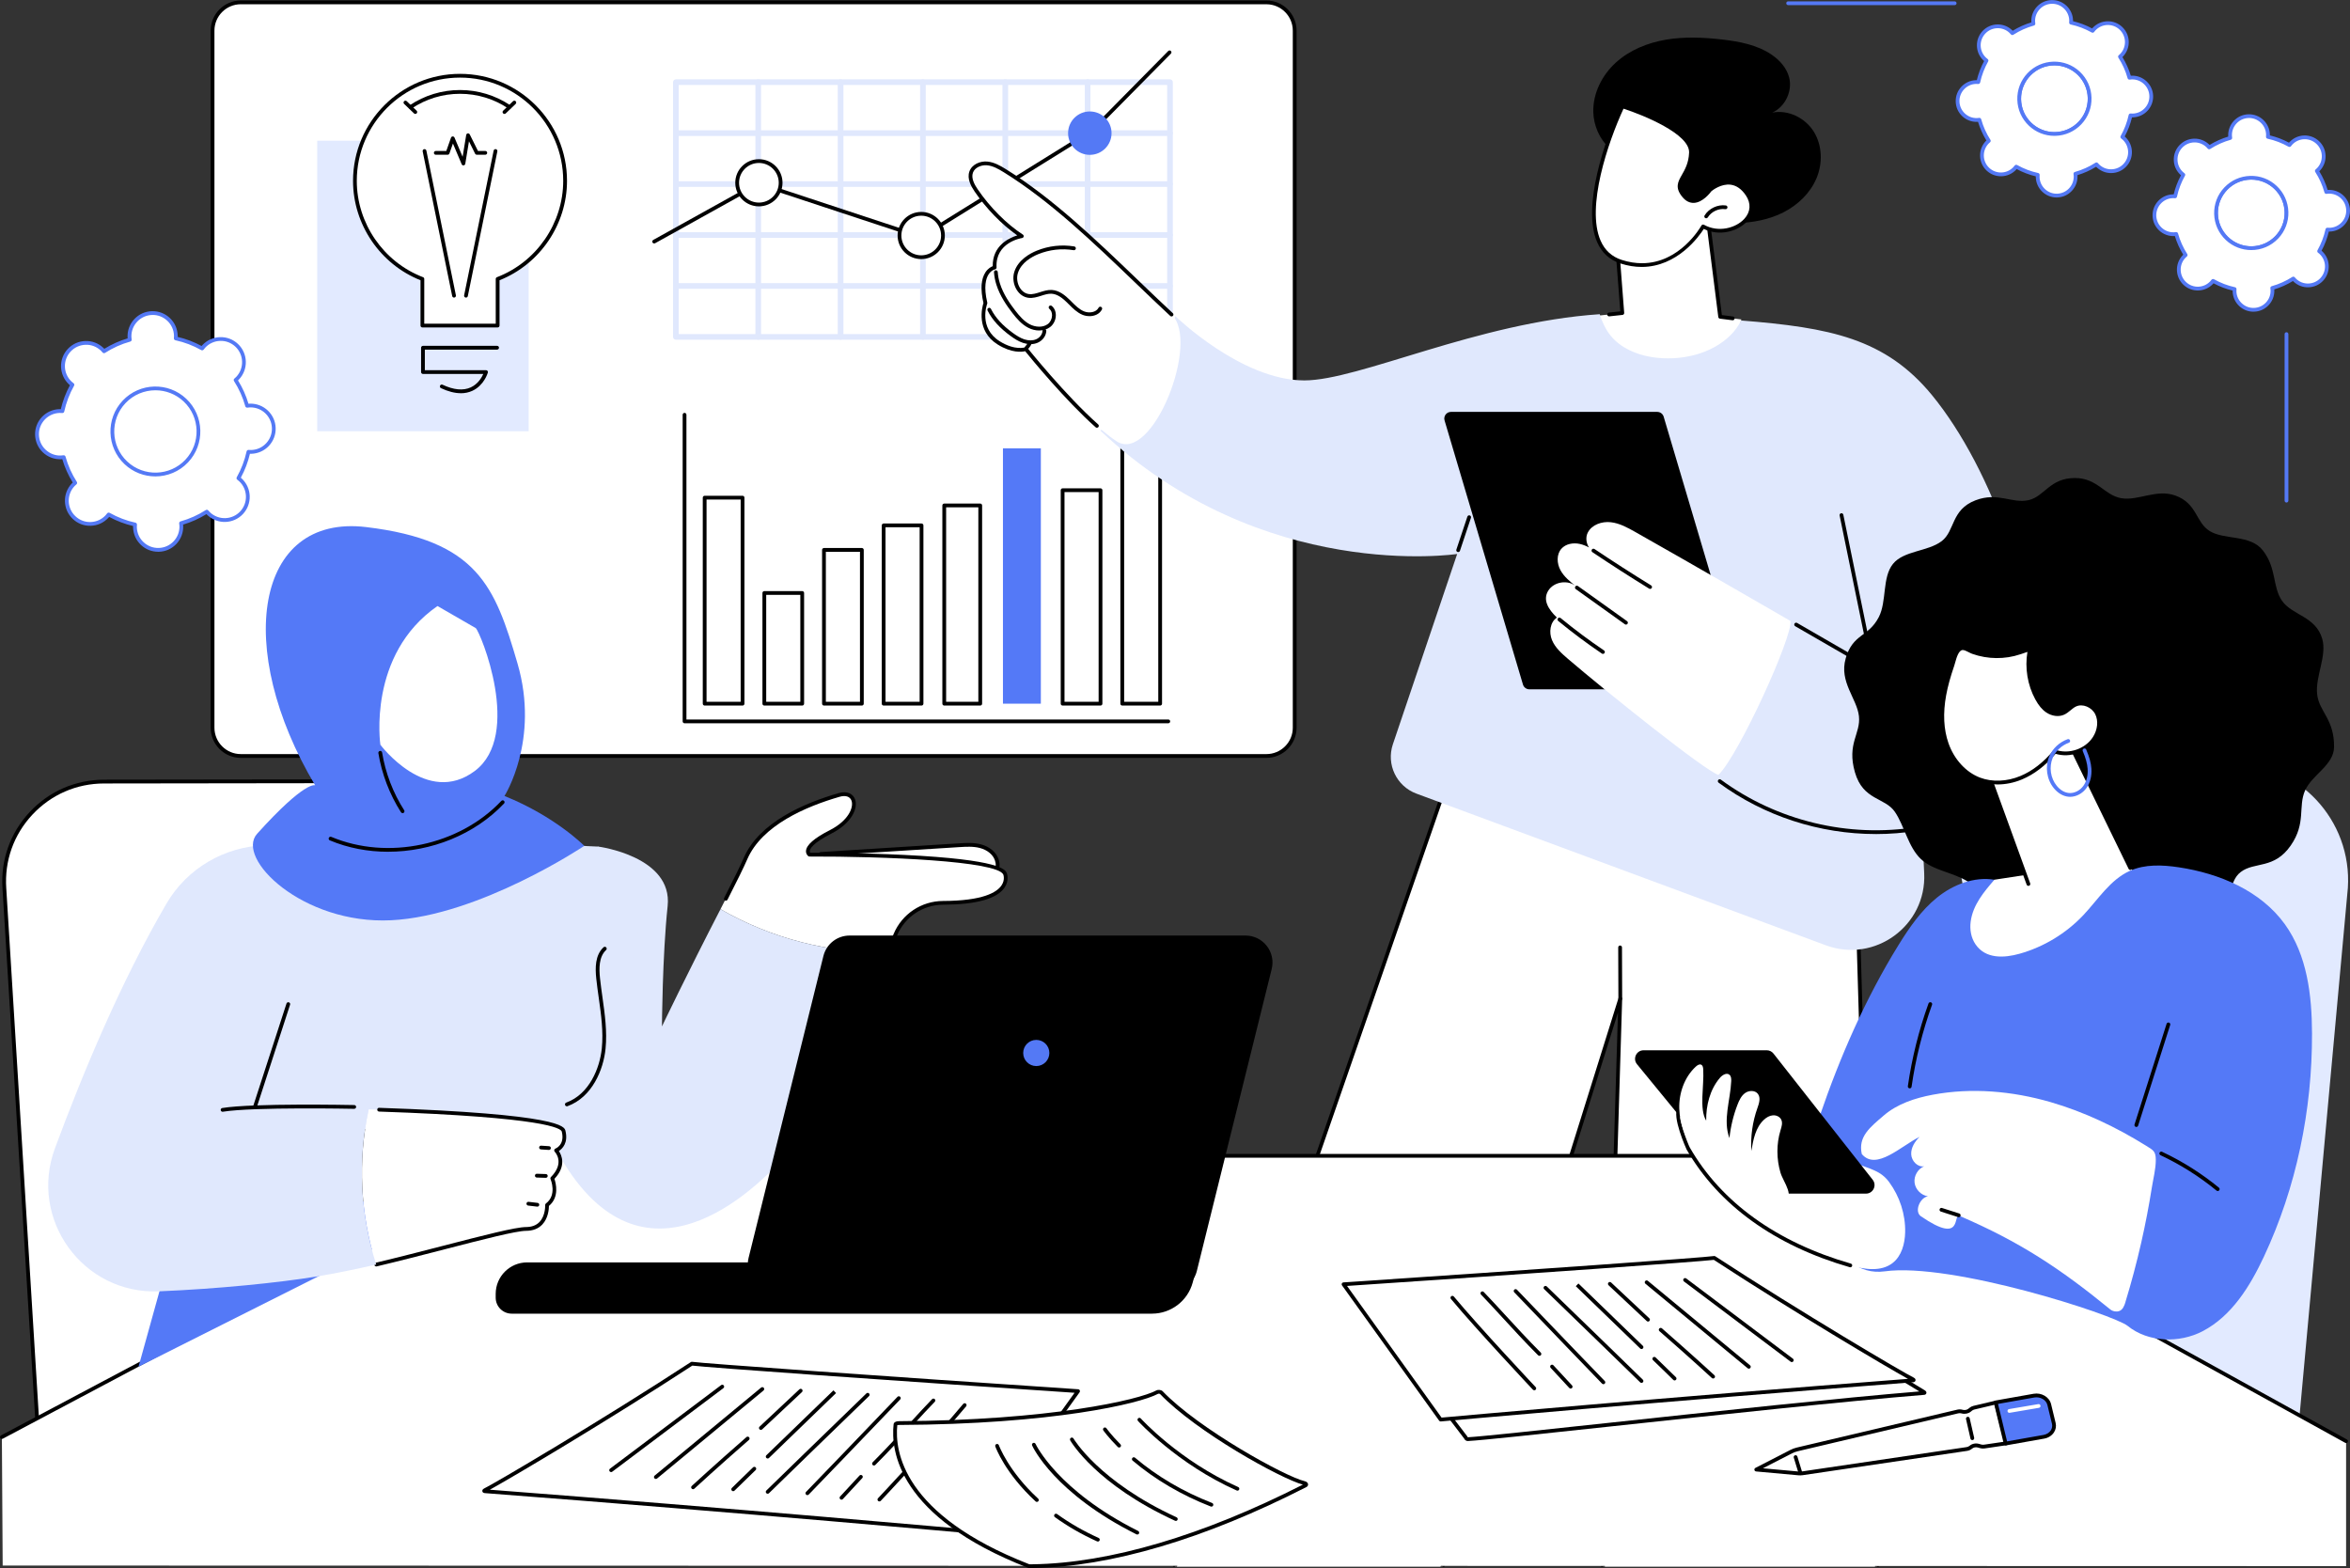
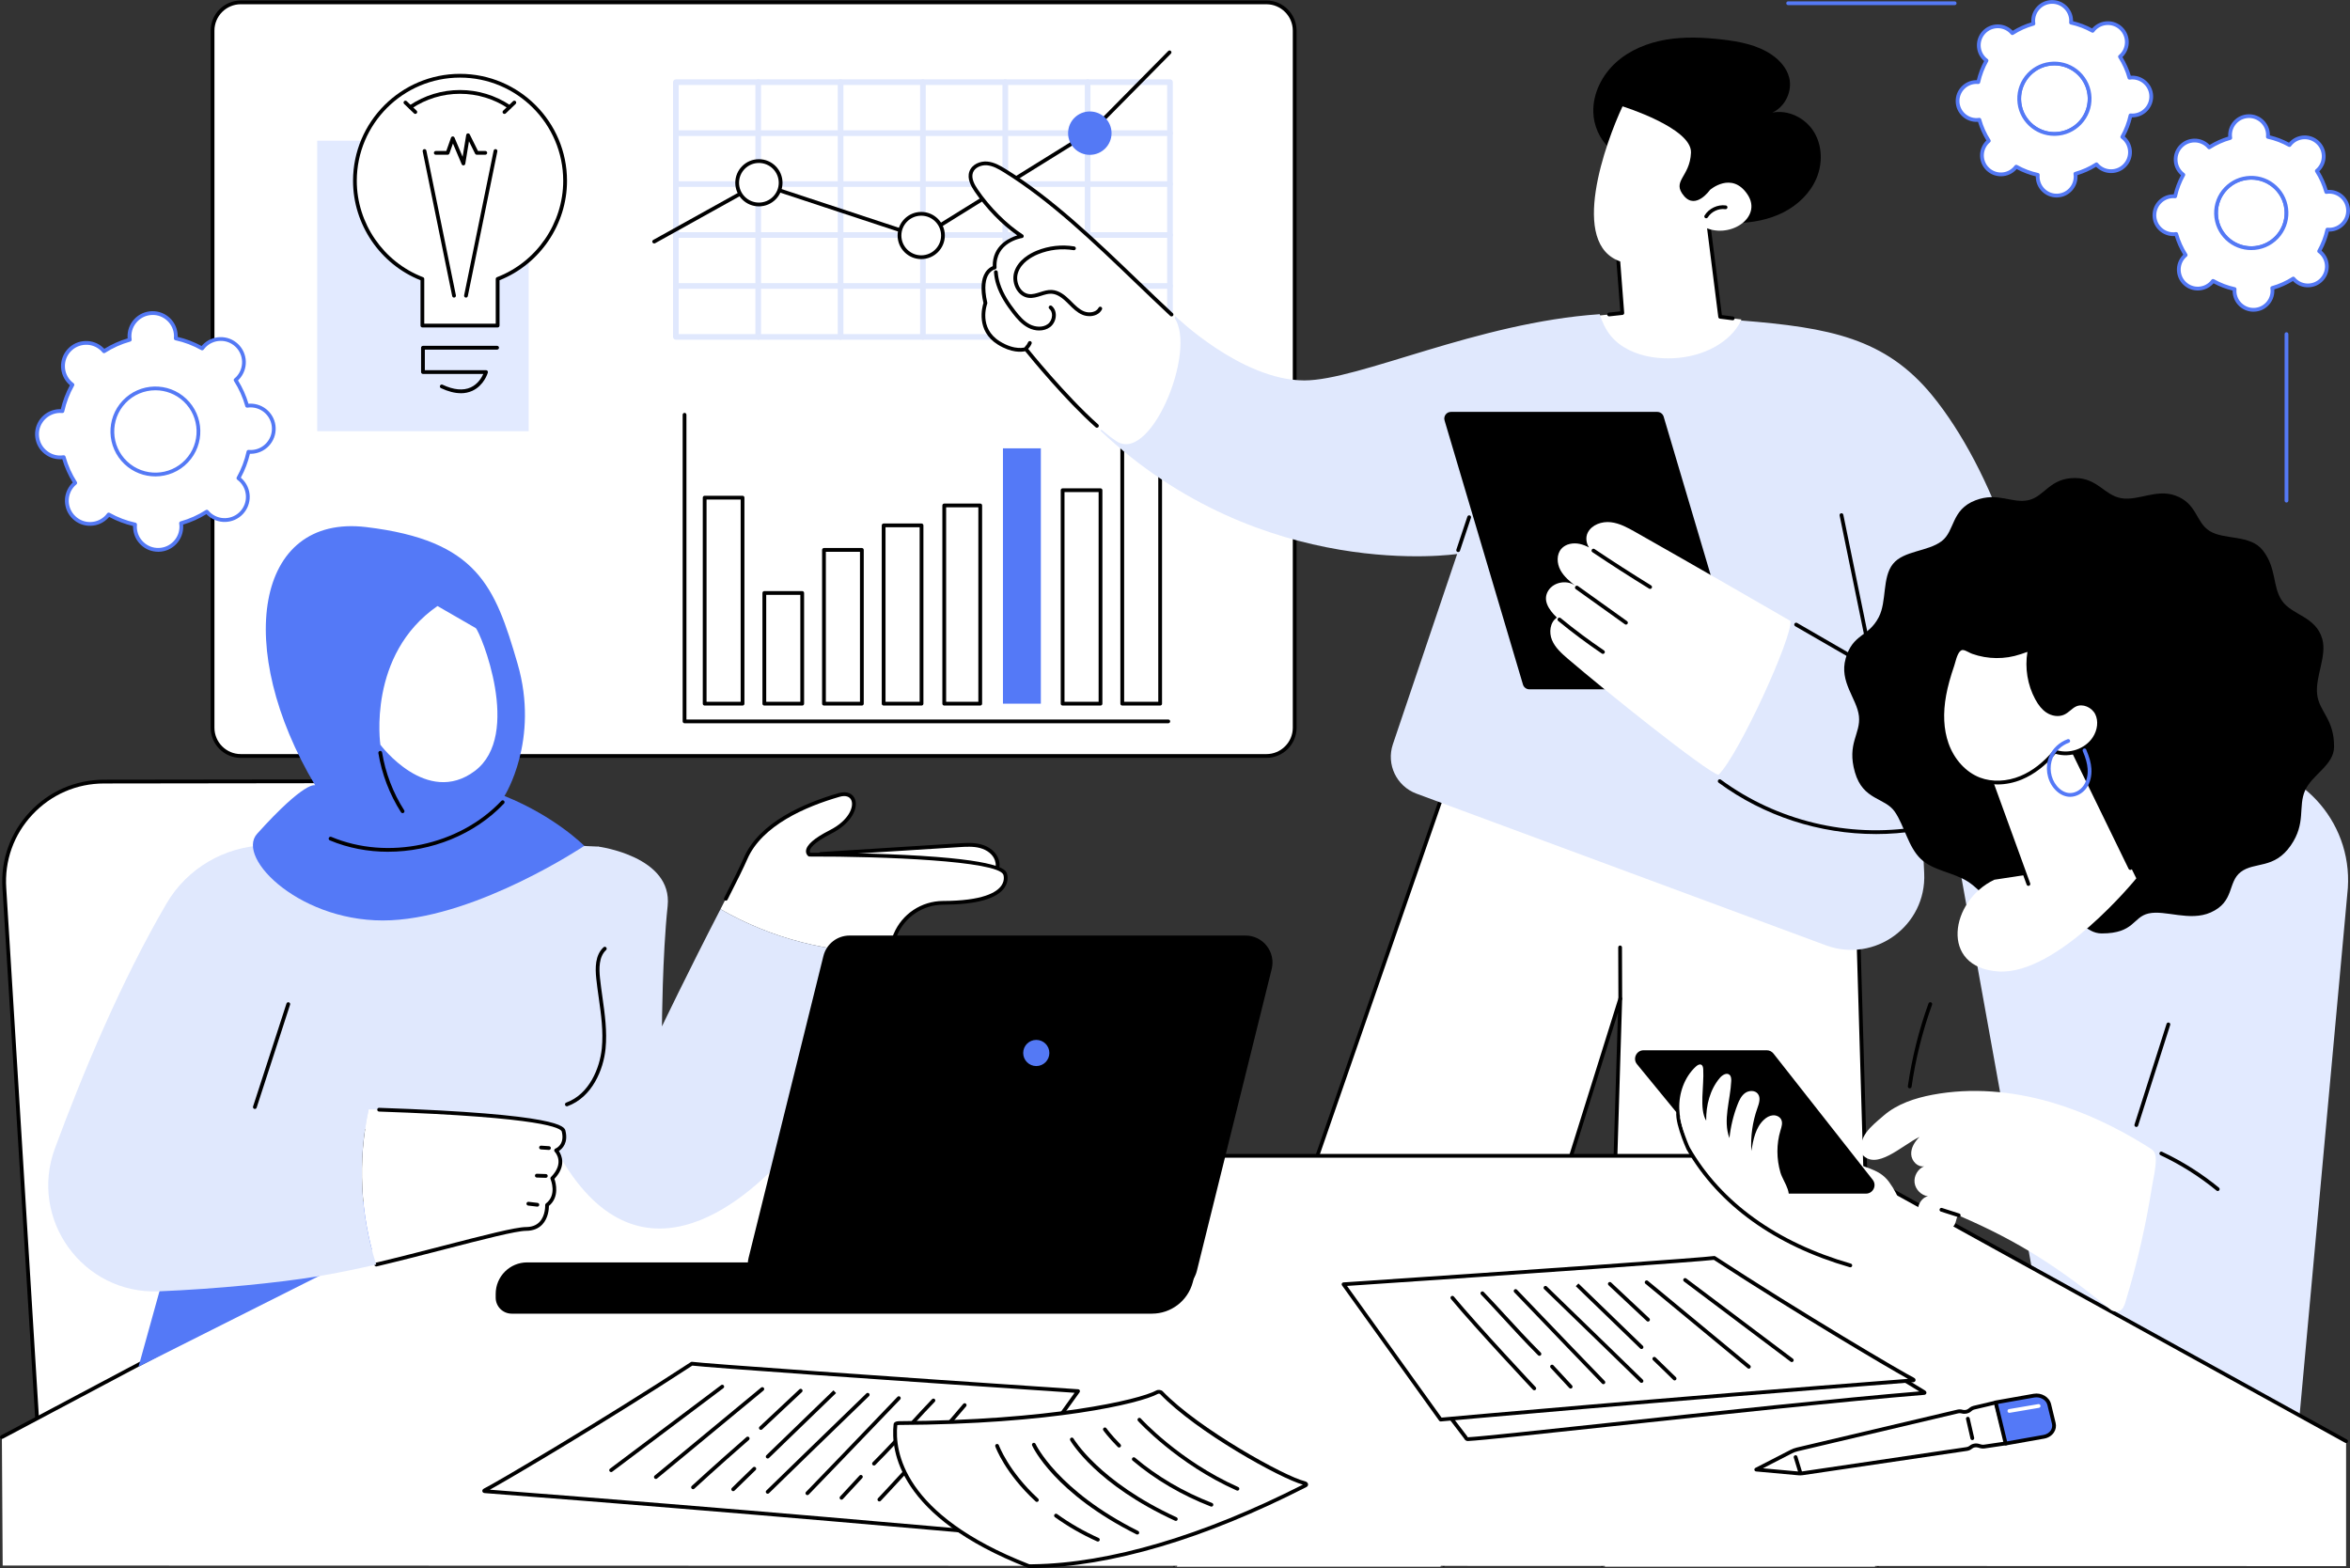
<svg xmlns="http://www.w3.org/2000/svg" id="uuid-a6bbd1ef-7c7c-4b63-ad53-eec0ab5f6634" viewBox="0 0 1246.57 831.76">
  <rect x="0" y="0" width="1246.57" height="831.76" fill="#333333" stroke="none" />
  <defs>
    <clipPath id="uuid-72ddaea1-9788-4061-8444-f813820eaa87">
      <rect x="483.43" y="1.71" width="638.62" height="829.29" fill="none" stroke-width="0" />
    </clipPath>
  </defs>
  <g id="uuid-139cd0d8-76c7-4f20-a676-e9a29def3b4f">
    <g id="uuid-6732749c-c0ec-4d1f-856e-0eb4cee180e9">
      <rect x="112.75" y="1.25" width="574.02" height="399.75" rx="15" ry="15" fill="#fff" stroke-width="0" />
      <path d="m671.77,402H127.75c-8.82,0-16-7.18-16-16V16.26c0-8.82,7.18-16,16-16h544.02c8.82,0,16,7.18,16,16v369.74c0,8.82-7.18,16-16,16ZM127.75,2.25c-7.72,0-14,6.28-14,14v369.74c0,7.72,6.28,14,14,14h544.02c7.72,0,14-6.28,14-14V16.26c0-7.72-6.28-14-14-14H127.75Z" stroke-width="0" />
      <rect x="358.49" y="43.59" width="261.9" height="135.11" fill="#fff" stroke-width="0" />
      <path d="m620.63,180.2h-262.11c-.83,0-1.5-.67-1.5-1.5V43.59c0-.83.67-1.5,1.5-1.5h262.11c.83,0,1.5.67,1.5,1.5v135.11c0,.83-.67,1.5-1.5,1.5Zm-260.61-3h259.11V45.09h-259.11v132.11Z" fill="#e0e8fd" stroke-width="0" />
      <path d="m620.63,153.18h-262.11c-.83,0-1.5-.67-1.5-1.5s.67-1.5,1.5-1.5h262.11c.83,0,1.5.67,1.5,1.5s-.67,1.5-1.5,1.5Z" fill="#e0e8fd" stroke-width="0" />
      <path d="m620.63,126.16h-262.11c-.83,0-1.5-.67-1.5-1.5s.67-1.5,1.5-1.5h262.11c.83,0,1.5.67,1.5,1.5s-.67,1.5-1.5,1.5Z" fill="#e0e8fd" stroke-width="0" />
      <path d="m620.63,99.14h-262.11c-.83,0-1.5-.67-1.5-1.5s.67-1.5,1.5-1.5h262.11c.83,0,1.5.67,1.5,1.5s-.67,1.5-1.5,1.5Z" fill="#e0e8fd" stroke-width="0" />
      <path d="m620.63,72.12h-262.11c-.83,0-1.5-.67-1.5-1.5s.67-1.5,1.5-1.5h262.11c.83,0,1.5.67,1.5,1.5s-.67,1.5-1.5,1.5Z" fill="#e0e8fd" stroke-width="0" />
      <path d="m402.21,180.2c-.83,0-1.5-.67-1.5-1.5V43.59c0-.83.67-1.5,1.5-1.5s1.5.67,1.5,1.5v135.11c0,.83-.67,1.5-1.5,1.5Z" fill="#e0e8fd" stroke-width="0" />
      <path d="m445.89,180.2c-.83,0-1.5-.67-1.5-1.5V43.59c0-.83.67-1.5,1.5-1.5s1.5.67,1.5,1.5v135.11c0,.83-.67,1.5-1.5,1.5Z" fill="#e0e8fd" stroke-width="0" />
      <path d="m489.57,180.2c-.83,0-1.5-.67-1.5-1.5V43.59c0-.83.67-1.5,1.5-1.5s1.5.67,1.5,1.5v135.11c0,.83-.67,1.5-1.5,1.5Z" fill="#e0e8fd" stroke-width="0" />
      <path d="m533.26,180.2c-.83,0-1.5-.67-1.5-1.5V43.59c0-.83.67-1.5,1.5-1.5s1.5.67,1.5,1.5v135.11c0,.83-.67,1.5-1.5,1.5Z" fill="#e0e8fd" stroke-width="0" />
      <path d="m576.94,180.2c-.83,0-1.5-.67-1.5-1.5V43.59c0-.83.67-1.5,1.5-1.5s1.5.67,1.5,1.5v135.11c0,.83-.67,1.5-1.5,1.5Z" fill="#e0e8fd" stroke-width="0" />
      <path d="m347,129.14c-.35,0-.69-.19-.88-.51-.27-.48-.09-1.09.39-1.36l55.45-30.81c.25-.14.53-.16.8-.08l85.74,28.3,89.96-55.87,41.23-41.75c.39-.39,1.02-.4,1.41,0,.39.39.4,1.02,0,1.41l-41.31,41.84c-.06.06-.12.11-.18.15l-90.46,56.18c-.25.16-.56.19-.84.1l-85.77-28.31-55.06,30.6c-.15.09-.32.13-.48.13Z" stroke-width="0" />
      <ellipse cx="402.56" cy="96.94" rx="11.53" ry="11.51" fill="#fff" stroke-width="0" />
      <path d="m402.56,109.46c-6.91,0-12.53-5.61-12.53-12.51s5.62-12.51,12.53-12.51,12.53,5.61,12.53,12.51-5.62,12.51-12.53,12.51Zm0-23.02c-5.81,0-10.53,4.72-10.53,10.51s4.72,10.51,10.53,10.51,10.53-4.72,10.53-10.51-4.72-10.51-10.53-10.51Z" stroke-width="0" />
      <ellipse cx="488.67" cy="124.91" rx="11.53" ry="11.51" fill="#fff" stroke-width="0" />
      <path d="m488.67,137.43c-6.91,0-12.53-5.61-12.53-12.51s5.62-12.51,12.53-12.51,12.53,5.61,12.53,12.51-5.62,12.51-12.53,12.51Zm0-23.02c-5.81,0-10.53,4.72-10.53,10.51s4.72,10.51,10.53,10.51,10.53-4.72,10.53-10.51-4.72-10.51-10.53-10.51Z" stroke-width="0" />
      <ellipse cx="578.1" cy="70.63" rx="11.53" ry="11.51" fill="#5479f5" stroke-width="0" />
      <path d="m619.73,383.64h-256.61c-.55,0-1-.45-1-1v-162.64c0-.55.45-1,1-1s1,.45,1,1v161.64h255.61c.55,0,1,.45,1,1s-.45,1-1,1Z" stroke-width="0" />
      <rect x="373.79" y="263.95" width="20.1" height="109.29" fill="#fff" stroke-width="0" />
      <path d="m393.89,374.25h-20.1c-.55,0-1-.45-1-1v-109.29c0-.55.45-1,1-1h20.1c.55,0,1,.45,1,1v109.29c0,.55-.45,1-1,1Zm-19.1-2h18.1v-107.29h-18.1v107.29Z" stroke-width="0" />
      <rect x="405.43" y="314.52" width="20.1" height="58.72" fill="#fff" stroke-width="0" />
      <path d="m425.54,374.25h-20.1c-.55,0-1-.45-1-1v-58.72c0-.55.45-1,1-1h20.1c.55,0,1,.45,1,1v58.72c0,.55-.45,1-1,1Zm-19.1-2h18.1v-56.72h-18.1v56.72Z" stroke-width="0" />
      <rect x="437.08" y="291.67" width="20.1" height="81.57" fill="#fff" stroke-width="0" />
      <path d="m457.18,374.25h-20.1c-.55,0-1-.45-1-1v-81.57c0-.55.45-1,1-1h20.1c.55,0,1,.45,1,1v81.57c0,.55-.45,1-1,1Zm-19.1-2h18.1v-79.57h-18.1v79.57Z" stroke-width="0" />
      <rect x="468.73" y="278.67" width="20.1" height="94.57" fill="#fff" stroke-width="0" />
      <path d="m488.83,374.25h-20.1c-.55,0-1-.45-1-1v-94.57c0-.55.45-1,1-1h20.1c.55,0,1,.45,1,1v94.57c0,.55-.45,1-1,1Zm-19.1-2h18.1v-92.57h-18.1v92.57Z" stroke-width="0" />
      <rect x="500.88" y="268.1" width="19.09" height="105.15" fill="#fff" stroke-width="0" />
      <path d="m519.97,374.25h-19.09c-.55,0-1-.45-1-1v-105.15c0-.55.45-1,1-1h19.09c.55,0,1,.45,1,1v105.15c0,.55-.45,1-1,1Zm-18.09-2h17.09v-103.15h-17.09v103.15Z" stroke-width="0" />
      <rect x="532.02" y="237.81" width="20.1" height="135.44" fill="#5479f7" stroke-width="0" />
      <rect x="563.66" y="260.01" width="20.1" height="113.23" fill="#fff" stroke-width="0" />
      <path d="m583.77,374.25h-20.1c-.55,0-1-.45-1-1v-113.23c0-.55.45-1,1-1h20.1c.55,0,1,.45,1,1v113.23c0,.55-.45,1-1,1Zm-19.1-2h18.1v-111.23h-18.1v111.23Z" stroke-width="0" />
      <rect x="595.31" y="229.58" width="20.1" height="143.66" fill="#fff" stroke-width="0" />
      <path d="m615.41,374.25h-20.1c-.55,0-1-.45-1-1v-143.66c0-.55.45-1,1-1h20.1c.55,0,1,.45,1,1v143.66c0,.55-.45,1-1,1Zm-19.1-2h18.1v-141.66h-18.1v141.66Z" stroke-width="0" />
      <rect x="168.27" y="74.64" width="112.17" height="154.09" transform="translate(448.71 303.37) rotate(180)" fill="#e2eaff" stroke-width="0" />
      <path d="m188.27,95.92c0-30.79,24.96-55.75,55.74-55.75s55.75,24.96,55.75,55.75c0,23.75-14.86,44.02-35.79,52.05v24.73h-39.91v-24.73c-20.93-8.03-35.79-28.3-35.79-52.05Z" fill="#fff" stroke-width="0" />
      <path d="m263.97,173.69h-39.91c-.55,0-1-.45-1-1v-24.04c-21.44-8.53-35.79-29.63-35.79-52.73,0-31.29,25.46-56.75,56.75-56.75s56.75,25.46,56.75,56.75c0,23.1-14.35,44.2-35.79,52.73v24.04c0,.55-.45,1-1,1Zm-38.91-2h37.91v-23.73c0-.41.26-.79.64-.93,21.02-8.07,35.15-28.61,35.15-51.12,0-30.19-24.56-54.75-54.75-54.75s-54.75,24.56-54.75,54.75c0,22.51,14.12,43.05,35.15,51.12.39.15.64.52.64.93v23.73Z" stroke-width="0" />
      <path d="m244.44,208.57c-3.18,0-6.71-.9-10.53-2.69-.5-.23-.72-.83-.48-1.33.23-.5.83-.72,1.33-.48,5.89,2.76,10.91,3.24,14.92,1.42,3.86-1.76,5.85-5.25,6.69-7.14h-32.01c-.55,0-1-.45-1-1v-12.91c0-.55.45-1,1-1h39.33c.55,0,1,.45,1,1s-.45,1-1,1h-38.33v10.91h32.46c.31,0,.61.15.8.4.19.25.25.58.16.88-.08.28-2.02,6.84-8.27,9.69-1.86.84-3.88,1.27-6.06,1.27Z" stroke-width="0" />
      <path d="m247.18,157.85c-.07,0-.13,0-.2-.02-.54-.11-.89-.64-.78-1.18l15.66-76.76c.11-.54.64-.89,1.18-.78.54.11.89.64.78,1.18l-15.66,76.76c-.1.47-.51.8-.98.8Z" stroke-width="0" />
      <path d="m240.85,157.85c-.47,0-.88-.33-.98-.8l-15.66-76.76c-.11-.54.24-1.07.78-1.18.54-.11,1.07.24,1.18.78l15.66,76.76c.11.54-.24,1.07-.78,1.18-.07.01-.13.02-.2.02Z" stroke-width="0" />
      <path d="m245.83,87.74c-.4,0-.76-.24-.92-.61l-4.65-11-1.87,5.29c-.14.4-.52.67-.94.67h-6.29c-.55,0-1-.45-1-1s.45-1,1-1h5.58l2.49-7.06c.14-.39.5-.65.91-.67.43,0,.79.23.95.61l4.31,10.19,1.9-11.58c.07-.43.41-.76.84-.83.43-.06.85.16,1.04.54l4.36,8.78h3.89c.55,0,1,.45,1,1s-.45,1-1,1h-4.51c-.38,0-.73-.21-.9-.56l-3.25-6.56-1.96,11.93c-.07.44-.43.78-.87.83-.04,0-.08,0-.12,0Z" stroke-width="0" />
      <path d="m270.21,57.72c-.19,0-.39-.05-.56-.17-7.61-5.1-16.47-7.8-25.64-7.8s-18.03,2.7-25.64,7.8c-.46.31-1.08.19-1.39-.27-.31-.46-.19-1.08.27-1.39,7.94-5.32,17.19-8.14,26.75-8.14s18.81,2.81,26.75,8.14c.46.31.58.93.27,1.39-.19.29-.51.44-.83.44Z" stroke-width="0" />
      <path d="m220.31,59.43l-5.25-5.03,5.25,5.03Z" fill="#fff" stroke-width="0" />
      <path d="m220.31,60.43c-.25,0-.5-.09-.69-.28l-5.25-5.03c-.4-.38-.41-1.02-.03-1.41.38-.4,1.02-.41,1.41-.03l5.25,5.03c.4.38.41,1.02.03,1.41-.2.2-.46.31-.72.31Z" stroke-width="0" />
      <path d="m267.59,59.43l5.25-5.03-5.25,5.03Z" fill="#fff" stroke-width="0" />
      <path d="m267.59,60.43c-.26,0-.52-.1-.72-.31-.38-.4-.37-1.03.03-1.41l5.25-5.03c.4-.38,1.03-.37,1.41.03.38.4.37,1.03-.03,1.41l-5.25,5.03c-.19.19-.44.28-.69.28Z" stroke-width="0" />
      <g clip-path="url(#uuid-72ddaea1-9788-4061-8444-f813820eaa87)">
        <path d="m982.06,369.87l16.4,557.12c.43,6.44,2.96,12.56,7.21,17.42l23.71,27.14c4.1,4.7.77,12.04-5.47,12.04h-156.2c-12.06,0-21.73-9.97-21.36-22.02l13.15-431.81-137.43,438.85c-2.79,8.92-11.05,14.98-20.4,14.98h-163.2c-7.2,0-10.01-9.35-4-13.32l44.23-29.23c5.22-3.45,9.21-8.47,11.38-14.34l193.71-558.7,198.28,1.88Z" fill="#fff" stroke-width="0" />
        <path d="m1023.9,984.59h-156.2c-6.11,0-11.81-2.41-16.06-6.8-4.25-4.38-6.49-10.15-6.3-16.25l12.93-424.54-135.26,431.9c-2.94,9.38-11.52,15.68-21.35,15.68h-163.2c-3.73,0-6.84-2.31-7.91-5.88-1.07-3.57.24-7.21,3.36-9.27l44.23-29.23c5.08-3.36,8.88-8.15,11-13.86l193.71-558.68c.14-.41.51-.71.95-.67l198.28,1.88c.54,0,.97.43.99.97l16.4,557.12c.41,6.15,2.88,12.12,6.96,16.79l23.71,27.14c2.16,2.47,2.66,5.86,1.3,8.85-1.36,2.99-4.24,4.85-7.52,4.85Zm-164.41-455.83c.06,0,.11,0,.17.01.49.08.85.52.83,1.02l-13.15,431.81c-.17,5.56,1.87,10.81,5.74,14.8,3.87,3.99,9.06,6.19,14.62,6.19h156.2c2.49,0,4.67-1.41,5.7-3.67,1.03-2.26.65-4.84-.99-6.71l-23.71-27.14c-4.36-5-7.01-11.39-7.45-18.01l-16.37-556.19-196.6-1.86-193.48,558.02c-2.27,6.13-6.34,11.26-11.78,14.85l-44.23,29.23c-2.87,1.9-3.16,4.97-2.54,7.03.62,2.06,2.56,4.46,6,4.46h163.2c8.95,0,16.77-5.74,19.44-14.28l137.43-438.85c.13-.42.52-.7.95-.7Z" stroke-width="0" />
        <path d="m859.49,530.76c-.55,0-1-.45-1-1l-.1-27.23c0-.55.44-1,1-1h0c.55,0,1,.45,1,1l.1,27.23c0,.55-.44,1-1,1h0Z" stroke-width="0" />
        <path d="m848.65,167.33l11.92-1.3-3.14-40.7s9.9-49.61,48.06-12.56l6.99,55.26,11.22,1.41s-4.55,25.78-36.57,25.71c-27.2-.06-38.95-9.24-38.47-27.82Z" fill="#fff" stroke-width="0" />
        <path d="m919.15,169.87s-.08,0-.13,0l-6.67-.84c-.45-.06-.81-.41-.87-.87l-6.94-54.91c-11.19-10.79-20.9-15-28.88-12.52-12.41,3.85-16.84,22.91-17.23,24.68l3.13,40.56c.04.54-.35,1.01-.89,1.07l-7.02.76c-.55.05-1.04-.34-1.1-.89-.06-.55.34-1.04.89-1.1l6.06-.66-3.07-39.74c0-.09,0-.18.02-.27.18-.89,4.53-21.95,18.62-26.33,8.79-2.74,19.26,1.72,31.12,13.24.16.16.27.37.3.59l6.89,54.49,5.9.74c.55.07.94.57.87,1.12-.06.5-.49.88-.99.88Z" stroke-width="0" />
        <path d="m845.18,59.37c-.25-9.89,4.64-19.52,11.96-26.18,7.32-6.65,16.88-10.51,26.64-12.16,9.76-1.65,19.75-1.21,29.58-.09,9.26,1.06,18.78,2.84,26.47,8.1,4.23,2.89,7.88,6.97,9.2,11.92,1.94,7.27-2.03,15.66-8.88,18.77,8.42-1.67,17.46,2.82,21.99,10.11,4.54,7.29,4.76,16.83,1.42,24.74-3.34,7.91-9.93,14.2-17.59,18.08-7.66,3.88-16.32,5.49-24.9,5.66-17.23.35-34.53-5.06-48.5-15.16-3.28-2.38-6.43-5.05-8.64-8.45-2.19-3.38-1.44-7.35-3.13-10.54-1.31-2.46-5.02-3.68-7.06-5.56-5.28-4.89-8.39-12.06-8.57-19.24Z" stroke-width="0" />
        <path d="m903.42,120.11s-15.51,27.7-43.51,18.7c-28-9.01-8.1-63.45.77-82.4,0,0,36.84,11.46,36.31,24.56-.53,13.1-10.52,14.93-3.68,23,6.3,7.43,13.75-3.23,13.75-3.23,0,0,11.5-10.08,19.87,2.34,8.49,12.6-10.31,24.38-23.51,17.03Z" fill="#fff" stroke-width="0" />
-         <path d="m870.82,141.59c-3.49,0-7.24-.55-11.23-1.84-5.75-1.85-9.92-5.66-12.39-11.34-8.13-18.66,4.08-54.31,12.57-72.43.21-.45.73-.68,1.2-.53,1.53.48,37.56,11.84,37.01,25.56-.24,5.99-2.36,9.69-4.06,12.66-2.09,3.64-3.24,5.65.15,9.65,1.36,1.61,2.81,2.35,4.42,2.27,4.04-.19,7.7-5.38,7.74-5.43.05-.07.1-.13.16-.18.23-.2,5.61-4.83,11.91-4.01,3.66.48,6.84,2.68,9.45,6.54,3.36,4.99,2.98,10.56-1.01,14.91-4.85,5.29-14.63,8.1-22.96,4-2.48,3.9-13.99,20.17-32.96,20.17Zm-9.61-83.96c-8.33,18.05-19.9,52.25-12.18,69.99,2.23,5.12,5.99,8.56,11.17,10.23,3.85,1.24,7.45,1.77,10.8,1.77,20.04,0,31.01-19.06,31.54-20,.27-.48.88-.65,1.36-.38,7.65,4.26,16.87,1.74,21.37-3.15,3.38-3.68,3.68-8.21.83-12.44-2.27-3.36-4.97-5.27-8.03-5.68-5.03-.65-9.61,2.92-10.27,3.47-.62.85-4.52,5.95-9.21,6.17-2.25.09-4.28-.9-6.04-2.98-4.3-5.07-2.47-8.25-.36-11.93,1.59-2.79,3.58-6.25,3.8-11.75.4-9.85-24.2-19.89-34.77-23.3Z" stroke-width="0" />
        <path d="m905.06,115.8c-.18,0-.36-.05-.53-.15-.47-.29-.61-.91-.32-1.38,2.3-3.72,6.94-5.9,11.27-5.3.55.08.93.58.85,1.13-.08.55-.58.93-1.13.85-3.58-.5-7.4,1.3-9.3,4.37-.19.31-.52.47-.85.47Z" stroke-width="0" />
        <path d="m772.98,293.84s-103.44,15.74-189.34-65.48c20.51-11.74,33.1-32.76,39.79-60.7,0,0,35,34.1,68.43,34.12,29.01.02,91.75-30.76,156.71-35.12,1.28,4.11,3.12,8.08,5.84,11.43,5.26,6.47,13.66,10.03,21.71,11.31,7.74,1.23,15.88.81,23.43-1.29,6.79-1.89,13.42-5.33,18.44-10.34,2.31-2.3,4.19-4.92,5.62-7.77,46.95,3.74,76.52,9.43,101.32,39.71,31.96,39.02,58.6,112.44,50.84,158.79-7.76,46.35-29.07,60.69-56.26,69.62l1.19,25.07c1.32,27.77-26.15,47.86-52.21,38.21l-217.14-80.44c-10.56-3.91-16.1-15.52-12.49-26.19l34.1-100.91Z" fill="#e0e8fd" stroke-width="0" />
        <path d="m773.49,292.83c-.11,0-.21-.02-.32-.05-.52-.17-.81-.74-.63-1.26l5.84-17.49c.18-.52.74-.81,1.27-.63.52.17.81.74.63,1.26l-5.84,17.49c-.14.42-.53.68-.95.68Z" stroke-width="0" />
        <path d="m621.43,166.85c-28.8-26.3-55.27-55.76-88.43-76.3-2.92-1.81-6.02-3.59-9.44-3.88-3.42-.29-7.25,1.35-8.41,4.58-1.17,3.27.66,6.81,2.61,9.69,6.13,9.04,15.08,18.4,24.26,24.32,0,0-15.18,2.33-14.41,16.62,0,0-8.96,1.59-4.9,18.87,0,0-5.08,13.53,7.03,21.09,8.71,5.44,14.44,3.28,14.44,3.28,0,0,29.11,36.43,48.08,48.92,18.97,12.49,44.68-53.05,29.18-67.21Z" fill="#fff" stroke-width="0" />
        <path d="m581.86,226.89c-.24,0-.47-.08-.66-.25-16.12-14.31-34.42-36.68-37.39-40.35-1.87.43-7.25,1.02-14.6-3.57-11.63-7.27-8.21-19.88-7.53-21.99-1.66-7.23-1.3-12.72,1.07-16.32,1.3-1.97,2.89-2.85,3.85-3.23-.18-10.93,8.71-15,13.01-16.32-8.18-5.71-16.53-14.29-22.66-23.34-1.83-2.7-4.1-6.74-2.72-10.59,1.38-3.85,5.8-5.55,9.44-5.24,3.62.31,6.87,2.15,9.88,4.02,24.77,15.35,47.84,37.5,70.15,58.91,6.37,6.12,12.39,11.9,18.43,17.5.4.38.43,1.01.05,1.41-.38.4-1.01.43-1.41.05-6.05-5.62-12.08-11.4-18.46-17.53-22.23-21.35-45.23-43.42-69.82-58.66-2.93-1.81-5.82-3.46-9-3.73-2.81-.23-6.36,1.06-7.39,3.92-1.08,3,.91,6.45,2.5,8.79,6.46,9.53,15.42,18.52,23.97,24.05.35.22.52.64.44,1.05-.09.41-.42.72-.82.78-.58.09-14.28,2.38-13.56,15.58.03.5-.33.95-.82,1.04-.07.01-1.95.41-3.42,2.68-1.41,2.18-2.67,6.55-.68,14.98.04.19.03.39-.04.58-.19.52-4.63,12.86,6.62,19.9,8.19,5.12,13.5,3.21,13.55,3.19.41-.16.86-.03,1.13.31.2.25,20.18,25.18,37.57,40.62.41.37.45,1,.08,1.41-.2.22-.47.34-.75.34Z" stroke-width="0" />
        <path d="m551.23,175.3c-1.92,0-3.93-.48-5.81-1.46-3.46-1.78-6.08-4.81-8.39-7.81-2.97-3.85-6.62-9.04-8.52-15.1-.68-2.16-1.09-4.35-1.24-6.52-.04-.55.38-1.03.93-1.06.55-.03,1.03.38,1.06.93.13,2.01.52,4.04,1.15,6.05,1.81,5.76,5.33,10.77,8.2,14.48,2.18,2.82,4.62,5.65,7.73,7.26,2.73,1.4,6.72,1.89,9.49-.18,1.33-1,2.19-2.73,2.24-4.53.04-1.47-.47-2.73-1.43-3.55-.42-.36-.48-.99-.12-1.41.36-.42.99-.48,1.41-.12,1.44,1.21,2.2,3.04,2.14,5.13-.07,2.39-1.23,4.72-3.04,6.08-1.61,1.21-3.64,1.81-5.79,1.81Z" stroke-width="0" />
        <path d="m577.9,167.69c-1.27,0-2.53-.24-3.66-.7-2.89-1.19-5.1-3.4-7.23-5.53-.35-.35-.69-.7-1.04-1.04-2.09-2.05-4.9-4.42-8.11-4.62-1.82-.11-3.62.46-5.53,1.07-2.19.69-4.45,1.41-6.84,1.09-2.46-.33-4.63-1.8-6.12-4.15-1.8-2.83-2.31-6.51-1.33-9.59,2.02-6.39,8.33-9.8,11.92-11.26,6.3-2.56,13.18-3.34,19.89-2.24.54.09.91.6.83,1.15-.09.54-.6.92-1.15.83-6.35-1.04-12.85-.3-18.81,2.12-3.26,1.33-9,4.39-10.77,10.01-.8,2.54-.37,5.58,1.11,7.92,1.16,1.83,2.83,2.98,4.7,3.23,1.95.27,3.9-.36,5.96-1.01,2-.63,4.07-1.29,6.26-1.16,3.88.23,7.06,2.89,9.39,5.19.35.35.71.7,1.06,1.05,1.99,2,4.05,4.06,6.57,5.1,2.7,1.11,6.46.6,7.75-1.92.25-.49.85-.69,1.35-.43.49.25.69.85.43,1.35-1.26,2.46-3.94,3.56-6.63,3.56Z" stroke-width="0" />
-         <path d="m546.62,182.54c-1.25,0-2.55-.21-3.85-.63-2.48-.8-4.66-2.24-6.47-3.55-5.92-4.26-9.99-8.73-12.44-13.65-.25-.49-.04-1.09.45-1.34.49-.25,1.09-.04,1.34.45,2.3,4.63,6.17,8.85,11.81,12.92,1.69,1.21,3.71,2.55,5.92,3.27,2.25.73,4.47.71,6.25-.05,1.96-.84,3.32-2.66,3.39-4.54.02-.55.47-1.02,1.04-.96.55.02.98.48.96,1.04-.1,2.63-1.95,5.16-4.6,6.3-1.16.5-2.45.75-3.81.75Z" stroke-width="0" />
        <path d="m544.54,185.48c-.26,0-.51-.1-.71-.29-.39-.39-.39-1.02,0-1.41.65-.65,1.18-1.43,1.54-2.27.22-.51.81-.74,1.32-.52.51.22.74.81.52,1.32-.47,1.08-1.13,2.05-1.96,2.88-.2.2-.45.29-.71.29Z" stroke-width="0" />
        <path d="m769.67,218.48h109.44c1.56,0,2.94,1.03,3.39,2.53l41.58,140.08c.67,2.26-1.02,4.54-3.39,4.54h-109.44c-1.56,0-2.94-1.03-3.39-2.53l-41.58-140.08c-.67-2.26,1.02-4.54,3.39-4.54Z" stroke-width="0" />
        <path d="m825.86,327.58c-4.7-4.53-7.57-9.46-4.57-14.28,3-4.83,10.55-5.95,14.83-2.21-3.17-2.5-6.43-5.09-8.36-8.64-1.93-3.54-2.19-8.32.47-11.36,2.34-2.67,6.34-3.33,9.8-2.57,1.71.38,3.32,1.05,4.87,1.87-1.5-2.26-1.92-5.44-.64-7.91,2.17-4.21,7.48-6.01,12.19-5.48,4.71.53,8.98,2.91,13.11,5.24,27.61,15.55,82.18,47.12,82.18,47.12,1.44,7.86-27.31,71.1-38.19,81.67-7.04-2.11-59.79-44.38-79.78-61.52-3.35-2.88-6.8-5.92-8.5-9.99-1.7-4.07-1.07-9.48,2.6-11.94Z" fill="#fff" stroke-width="0" />
        <path d="m875.3,312.37c-.18,0-.36-.05-.52-.15-10.12-6.23-20.25-12.74-30.09-19.34-.46-.31-.58-.93-.27-1.39.31-.46.93-.58,1.39-.27,9.82,6.59,19.93,13.08,30.03,19.3.47.29.62.91.33,1.38-.19.31-.52.48-.85.48Z" stroke-width="0" />
        <path d="m862.51,331.31c-.2,0-.4-.06-.58-.19l-26.06-18.63c-.45-.32-.55-.95-.23-1.4.32-.45.94-.55,1.39-.23l26.06,18.63c.45.32.55.95.23,1.4-.2.27-.5.42-.81.42Z" stroke-width="0" />
        <path d="m850.29,346.84c-.19,0-.39-.06-.56-.17-7.95-5.38-15.75-11.2-23.17-17.3-.43-.35-.49-.98-.14-1.41.35-.43.98-.49,1.41-.14,7.38,6.06,15.12,11.84,23.03,17.19.46.31.58.93.27,1.39-.19.29-.51.44-.83.44Z" stroke-width="0" />
        <path d="m995.02,442.4c-29.76,0-59.24-9.49-83.38-27.25-.44-.33-.54-.95-.21-1.4.33-.44.95-.54,1.4-.21,29.73,21.88,67.68,31.02,104.12,25.1.54-.09,1.06.28,1.15.83.09.54-.28,1.06-.83,1.15-7.38,1.2-14.82,1.79-22.25,1.79Z" stroke-width="0" />
        <path d="m1011.33,366.13c-.17,0-.34-.04-.5-.13l-58.56-33.84c-.48-.28-.64-.89-.37-1.37.28-.48.89-.64,1.37-.37l58.56,33.84c.48.28.64.89.37,1.37-.19.32-.52.5-.87.5Z" stroke-width="0" />
        <path d="m992.58,351.12c-.46,0-.88-.33-.98-.8l-15.76-76.89c-.11-.54.24-1.07.78-1.18.54-.11,1.07.24,1.18.78l15.76,76.89c.11.54-.24,1.07-.78,1.18-.07.01-.14.02-.2.02Z" stroke-width="0" />
      </g>
      <path d="m148.79,686.61l-127.25,96.09L2.32,471.21c-2.08-30.61,22.17-56.59,52.85-56.63l130.66-.17-37.03,272.2Z" fill="#fff" stroke-width="0" />
      <path d="m21.54,783.7c-.14,0-.28-.03-.42-.09-.33-.15-.56-.48-.58-.85L1.32,471.27c-1.02-15.08,4.09-29.47,14.41-40.52,10.31-11.05,24.32-17.15,39.44-17.17l130.66-.17h0c.29,0,.56.12.75.34.19.22.28.51.24.79l-37.03,272.2c-.04.26-.18.5-.39.66l-127.25,96.09c-.18.13-.39.2-.6.2Zm163.14-368.29l-129.51.17c-14.56.02-28.04,5.89-37.98,16.53s-14.86,24.5-13.87,39.03l19.11,309.64,125.44-94.72,36.82-270.65Zm-35.89,271.2h0,0Z" stroke-width="0" />
      <path d="m1081.65,694.26l136.49,74.87,27.29-298.14c2.35-35.99-26.24-66.46-62.3-66.41l-153.61.2,52.14,289.48Z" fill="#e2eaff" stroke-width="0" />
      <polygon points="1 762.25 282.04 613.07 970.3 613.07 1244.5 764.43 1244.5 830.71 1.42 830.41 1 762.25" fill="#fff" stroke-width="0" />
      <path d="m1244.5,765.43c-.16,0-.33-.04-.48-.12l-273.97-151.23H282.29L1.47,763.14c-.49.26-1.09.07-1.35-.41-.26-.49-.07-1.09.41-1.35l281.04-149.18c.14-.08.31-.12.47-.12h688.26c.17,0,.34.04.48.12l274.2,151.36c.48.27.66.88.39,1.36-.18.33-.52.52-.88.52Z" stroke-width="0" />
      <path d="m257.3,790.37c5.14-2.39,62.77-36.39,109.7-67.06,4.83.8,103.89,7.83,204.86,14.57l-53.67,74.75s-119.03-10.78-261.04-21.67c-.48-.04-.4-.35.14-.6Z" fill="#fff" stroke-width="0" />
      <path d="m518.2,813.64s-.06,0-.09,0c-1.19-.11-120.65-10.91-261.03-21.66-.78-.06-1.14-.55-1.22-.98-.05-.29-.06-1.02,1.02-1.52,4.78-2.22,62.65-36.32,109.58-66.99.21-.14.47-.19.71-.15,4.67.78,102.27,7.72,204.77,14.56.36.02.68.24.84.57.15.33.12.71-.09,1.01l-53.67,74.75c-.19.26-.49.42-.81.42Zm-258.37-23.46c134.3,10.31,248.83,20.6,257.89,21.42l52.29-72.83c-101.59-6.79-194.57-13.4-202.77-14.41-44.17,28.85-95.69,59.39-107.41,65.82Z" stroke-width="0" />
      <path d="m428.27,793.05c-.25,0-.5-.09-.69-.28-.4-.38-.41-1.02-.02-1.41.33-.34,32.89-34.04,48.51-50.44.38-.4,1.01-.41,1.41-.03.4.38.42,1.01.03,1.41-15.63,16.41-48.2,50.12-48.52,50.45-.2.2-.46.31-.72.31Z" stroke-width="0" />
      <path d="m463.62,777.36c-.26,0-.51-.1-.71-.29-.39-.39-.39-1.02,0-1.42,7.06-7.07,13.99-14.62,20.1-21.27,4.18-4.55,8.13-8.85,11.42-12.23.39-.4,1.02-.4,1.41-.02.4.38.4,1.02.02,1.41-3.27,3.35-7.21,7.64-11.38,12.18-6.13,6.67-13.07,14.23-20.16,21.33-.2.2-.45.29-.71.29Z" stroke-width="0" />
      <path d="m446.37,795.47c-.24,0-.49-.09-.68-.27-.4-.38-.43-1.01-.05-1.41,0,0,4.02-4.32,10.29-11.12.37-.41,1.01-.43,1.41-.06.41.37.43,1.01.06,1.41-6.27,6.8-10.3,11.13-10.3,11.13-.2.21-.46.32-.73.32Z" stroke-width="0" />
      <path d="m466.47,796.4c-.25,0-.49-.09-.69-.27-.4-.38-.42-1.01-.04-1.41.31-.33,31.04-33.01,45.21-50.05.35-.42.98-.48,1.41-.13.42.35.48.98.13,1.41-14.21,17.08-44.98,49.81-45.29,50.14-.2.21-.46.31-.73.31Z" stroke-width="0" />
      <path d="m324.17,780.83c-.3,0-.6-.14-.8-.4-.33-.44-.24-1.07.2-1.4l58.96-44.33c.44-.33,1.07-.24,1.4.2.33.44.24,1.07-.2,1.4l-58.96,44.33c-.18.14-.39.2-.6.2Z" stroke-width="0" />
      <path d="m347.9,784.47c-.29,0-.57-.12-.77-.36-.35-.42-.29-1.06.13-1.41l56.48-46.69c.43-.35,1.06-.29,1.41.13.35.42.29,1.06-.13,1.41l-56.48,46.69c-.19.15-.41.23-.64.23Z" stroke-width="0" />
      <path d="m367.63,789.91c-.27,0-.54-.11-.73-.32-.38-.41-.35-1.04.06-1.41.12-.11,11.98-11.05,29-25.91.42-.36,1.05-.32,1.41.1.36.42.32,1.05-.1,1.41-17,14.83-28.84,25.76-28.96,25.87-.19.18-.44.27-.68.27Z" stroke-width="0" />
      <path d="m407.22,773.63c-.26,0-.52-.1-.72-.31-.38-.4-.37-1.03.02-1.41,13.48-13.01,35.59-34.43,35.59-34.43l1.39,1.44s-22.11,21.42-35.59,34.43c-.19.19-.44.28-.69.28Z" stroke-width="0" />
      <path d="m388.93,790.97c-.26,0-.52-.1-.71-.3-.39-.39-.38-1.03,0-1.41.05-.05,4.97-4.91,11.23-10.93.4-.38,1.03-.37,1.41.03.38.4.37,1.03-.03,1.41-6.24,6.01-11.16,10.86-11.21,10.91-.19.19-.45.29-.7.29Z" stroke-width="0" />
      <path d="m407.22,792.32c-.26,0-.52-.1-.72-.3-.39-.4-.38-1.03.02-1.41.36-.35,36.22-35.27,53.07-51.51.4-.38,1.03-.37,1.41.03.38.4.37,1.03-.03,1.41-16.85,16.24-52.71,51.15-53.07,51.51-.19.19-.45.28-.7.28Z" stroke-width="0" />
      <path d="m403.61,758.45c-.27,0-.53-.11-.73-.32-.38-.4-.36-1.04.05-1.41l21.11-19.79c.4-.38,1.04-.36,1.41.05.38.4.36,1.04-.05,1.41l-21.11,19.79c-.19.18-.44.27-.68.27Z" stroke-width="0" />
      <path d="m475.01,755.59c-.76,6.84-4.13,45.88,70.5,75.02.27.11.59.16.92.15,7.31-.24,59.53,1.4,146.1-42.87.69-.35.27-1.02-.59-1.22-10.87-2.5-56.54-27.79-75.92-47.99-.46-.48-1.6-.59-2.3-.21-8.1,4.37-52.8,15.97-136.99,16.37-.88,0-1.68.25-1.73.74Z" fill="#fff" stroke-width="0" />
      <path d="m546.35,831.76c-.42,0-.84-.07-1.2-.22-68.83-26.88-72.68-62.15-71.13-76.07.11-1,1.15-1.62,2.72-1.63,80.32-.38,127.38-11.32,136.52-16.25,1.09-.59,2.73-.41,3.49.39,19.19,20,65.06,45.32,75.42,47.71.94.22,1.61.83,1.7,1.57.08.62-.25,1.19-.88,1.51-53.8,27.51-103.95,42.37-145.03,42.95-.62,0-1.12.02-1.5.03-.04,0-.08,0-.12,0Zm-70.38-75.81c-1.41,13.63,2.79,47.52,69.9,73.73.15.06.34.08.53.08.39-.01.9-.02,1.54-.03,40.53-.58,90.02-15.18,143.18-42.24-11.83-3.23-56.35-27.83-75.81-48.12-.14-.12-.75-.21-1.1-.02-9.66,5.21-55.97,16.1-137.46,16.49-.36,0-.62.05-.77.1Zm.03-.26s0,0,0,0c0,0,0,0,0,0Z" stroke-width="0" />
      <path d="m656.41,790.68c-.14,0-.27-.03-.41-.09-31.65-14.08-52.14-36.65-52.35-36.87-.37-.41-.34-1.04.08-1.41.41-.37,1.04-.33,1.41.08.2.22,20.43,22.48,51.67,36.38.5.22.73.82.51,1.32-.17.37-.53.59-.91.59Z" stroke-width="0" />
      <path d="m642.61,799.16c-.12,0-.24-.02-.36-.07-15.54-6.05-29.49-14.24-41.46-24.35-.42-.36-.47-.99-.12-1.41.36-.42.99-.48,1.41-.12,11.8,9.97,25.55,18.04,40.89,24.01.52.2.77.78.57,1.29-.15.4-.53.64-.93.64Z" stroke-width="0" />
      <path d="m593.64,767.8c-.26,0-.51-.1-.71-.3-5.11-5.15-7.55-8.62-7.65-8.76-.32-.45-.21-1.08.25-1.39.45-.32,1.08-.2,1.39.25.02.03,2.45,3.48,7.43,8.5.39.39.39,1.03,0,1.41-.19.19-.45.29-.7.29Z" stroke-width="0" />
      <path d="m623.71,806.73c-.14,0-.28-.03-.42-.09-41.79-19.22-55.03-41.68-55.58-42.62-.27-.48-.11-1.09.37-1.36.48-.28,1.09-.11,1.37.37.13.23,13.53,22.88,54.68,41.8.5.23.72.82.49,1.33-.17.37-.53.58-.91.58Z" stroke-width="0" />
      <path d="m603.3,813.97c-.15,0-.3-.03-.45-.11-43.51-21.78-54.89-46.11-55.35-47.14-.23-.5,0-1.09.5-1.32.5-.23,1.09,0,1.32.5.11.25,11.62,24.74,54.42,46.17.49.25.69.85.45,1.34-.18.35-.53.55-.89.55Z" stroke-width="0" />
      <path d="m582.36,817.68c-.14,0-.28-.03-.41-.09-8.09-3.64-15.62-7.97-22.38-12.86-.45-.32-.55-.95-.22-1.4.32-.45.95-.55,1.4-.22,6.65,4.81,14.06,9.07,22.03,12.66.5.23.73.82.5,1.32-.17.37-.53.59-.91.59Z" stroke-width="0" />
      <path d="m550.03,796.66c-.24,0-.48-.09-.68-.26-16.16-14.89-21.17-28.57-21.38-29.15-.19-.52.09-1.09.6-1.28.52-.19,1.09.09,1.28.6.05.14,5.08,13.82,20.85,28.35.41.37.43,1.01.06,1.41-.2.21-.47.32-.74.32Z" stroke-width="0" />
      <path d="m1058.76,743.9l5.54,21.65-11.73,1.73c-.65.1-1.31.05-1.94-.13l-1.14-.33c-1.43-.41-2.99-.1-4.07.81-.58.49-1.32.82-2.12.94l-87.19,12.89c-.72.11-1.45.13-2.18.06l-22.32-2.03,18.54-9.53c1.01-.52,2.09-.92,3.23-1.18l85.12-20.1c.73-.17,1.5-.16,2.22.03l.18.05c1.39.37,2.9.05,3.94-.82l.53-.44c.48-.4,1.07-.69,1.72-.85l11.66-2.75Z" fill="#fff" stroke-width="0" />
      <path d="m954.78,782.57c-.31,0-.62-.01-.93-.04l-22.32-2.03c-.44-.04-.81-.37-.89-.8-.08-.44.13-.88.52-1.08l18.54-9.53c1.08-.56,2.24-.98,3.45-1.27l85.12-20.1c.89-.21,1.82-.2,2.7.04l.18.05c1.08.28,2.25.05,3.05-.62l.53-.44c.6-.5,1.34-.87,2.13-1.05l11.66-2.75c.53-.12,1.06.2,1.2.73l5.54,21.65c.07.27.02.57-.14.8-.16.24-.41.39-.69.44l-11.73,1.73c-.78.12-1.6.06-2.36-.16l-1.14-.33c-1.12-.32-2.32-.09-3.14.61-.73.62-1.63,1.02-2.62,1.17l-87.19,12.89c-.49.07-.99.11-1.49.11Zm-19.64-3.75l18.89,1.71c.65.06,1.3.04,1.94-.05l87.19-12.89c.62-.09,1.18-.34,1.62-.71,1.33-1.12,3.24-1.51,4.99-1.01l1.14.33c.49.14,1.01.17,1.52.1l10.63-1.56-5.02-19.62-10.71,2.53c-.49.12-.95.34-1.31.64l-.53.44c-1.29,1.07-3.14,1.46-4.84,1.02l-.18-.05c-.57-.15-1.17-.16-1.74-.02l-85.12,20.1c-1.05.25-2.06.62-3,1.1l-15.48,7.95Z" stroke-width="0" />
      <path d="m955.08,782.39c-.43,0-.82-.28-.96-.71l-2.6-8.5c-.16-.53.14-1.09.66-1.25.53-.16,1.09.13,1.25.66l2.6,8.5c.16.53-.14,1.09-.66,1.25-.1.03-.2.04-.29.04Z" stroke-width="0" />
      <path d="m1084.17,762.11l-20.26,3.59-5.29-21.82,20.26-3.59c3.71-.66,7.36,1.46,8.15,4.73l2.42,9.98c.79,3.27-1.57,6.45-5.29,7.11Z" fill="#5479f7" stroke-width="0" />
      <path d="m1063.91,766.69c-.45,0-.86-.31-.97-.76l-5.29-21.82c-.07-.27-.02-.55.13-.78.15-.23.39-.39.66-.44l20.26-3.59c4.22-.75,8.39,1.71,9.3,5.48l2.42,9.98c.42,1.73.1,3.51-.89,5.03-1.12,1.71-3.01,2.92-5.2,3.3l-20.26,3.59c-.06.01-.12.02-.18.02Zm-4.06-22.02l4.81,19.88,19.33-3.42c1.64-.29,3.05-1.18,3.87-2.43.68-1.05.9-2.28.62-3.46l-2.42-9.98c-.67-2.76-3.81-4.54-7.01-3.98l-19.21,3.4Z" stroke-width="0" />
      <path d="m1046.23,763.87c-.46,0-.87-.31-.97-.78l-2.38-10.36c-.12-.54.21-1.07.75-1.2.54-.12,1.07.21,1.2.75l2.38,10.36c.12.54-.21,1.07-.75,1.2-.08.02-.15.03-.22.03Z" stroke-width="0" />
      <path d="m1065.88,749.4c-.48,0-.9-.34-.98-.83-.09-.55.27-1.06.82-1.15l15.52-2.64c.55-.09,1.06.27,1.15.82.09.54-.27,1.06-.82,1.15l-15.52,2.64c-.06,0-.11.01-.17.01Z" fill="#fff" stroke-width="0" />
      <path d="m754.67,732.52l22.81,29.93c.22.39.41.94,1.21.9,17.6-.93,170.73-18.75,241.95-24.49.36-.03.3-.26-.02-.47l-16.83-10.23-249.11,4.35Z" fill="#fff" stroke-width="0" />
      <path d="m778.6,764.35c-1.23,0-1.71-.89-1.92-1.28l-.04-.07-22.76-29.88c-.23-.3-.27-.7-.1-1.04.16-.34.51-.56.88-.56l249.11-4.35c.2,0,.38.05.54.15l16.83,10.23c.86.55.76,1.24.71,1.44-.1.39-.44.82-1.13.88-41.64,3.35-110.32,10.74-165.5,16.67-38.63,4.15-69.15,7.44-76.48,7.82-.05,0-.09,0-.14,0Zm-21.93-30.87l21.61,28.36s.05.07.07.11l.09.17c.05.09.12.22.15.25,7.32-.4,37.81-3.68,76.41-7.83,54.14-5.82,121.26-13.04,163.13-16.48l-14.62-8.89-246.85,4.31Z" stroke-width="0" />
      <path d="m1014.66,731.61c-4.94-2.29-60.26-34.93-105.31-64.38-4.64.77-99.73,7.52-196.66,13.99l51.52,71.76s114.27-10.35,250.59-20.8c.46-.04.38-.33-.14-.57Z" fill="#fff" stroke-width="0" />
      <path d="m764.21,753.98c-.32,0-.62-.15-.81-.42l-51.52-71.76c-.21-.29-.25-.68-.09-1.01.15-.33.48-.55.84-.57,98.39-6.57,192.08-13.23,196.57-13.98.25-.04.5.01.71.15,45.05,29.44,100.6,62.18,105.19,64.31,1.06.49,1.05,1.22,1,1.51-.08.43-.44.91-1.21.97-134.75,10.33-249.43,20.69-250.58,20.8-.03,0-.06,0-.09,0Zm-49.66-71.88l50.14,69.84c8.87-.8,118.66-10.66,247.41-20.55-11.48-6.32-60.73-35.52-102.98-63.12-7.98.98-97.14,7.31-194.57,13.83Zm299.78,50.46h0,0Z" stroke-width="0" />
      <path d="m850.54,734.22c-.26,0-.52-.1-.72-.31-.31-.32-31.57-32.69-46.58-48.43-.38-.4-.37-1.03.03-1.41s1.03-.37,1.41.03c15,15.74,46.26,48.1,46.57,48.42.38.4.37,1.03-.02,1.41-.19.19-.44.28-.69.28Z" stroke-width="0" />
      <path d="m816.6,719.16c-.26,0-.51-.1-.71-.29-6.81-6.82-13.48-14.08-19.36-20.49-4-4.36-7.78-8.47-10.91-11.69-.39-.4-.38-1.03.02-1.41.4-.39,1.03-.38,1.41.02,3.15,3.24,6.94,7.36,10.95,11.73,5.87,6.39,12.53,13.64,19.31,20.43.39.39.39,1.02,0,1.42-.2.19-.45.29-.71.29Z" stroke-width="0" />
      <path d="m833.17,736.54c-.27,0-.53-.11-.73-.32,0,0-3.87-4.15-9.89-10.68-.37-.41-.35-1.04.06-1.41.41-.37,1.04-.35,1.41.06,6.02,6.53,9.88,10.67,9.88,10.67.38.4.35,1.04-.05,1.41-.19.18-.44.27-.68.27Z" stroke-width="0" />
      <path d="m813.87,737.44c-.27,0-.53-.11-.73-.31-.3-.32-29.84-31.74-43.48-48.13-.35-.42-.3-1.05.13-1.41s1.05-.3,1.41.13c13.61,16.35,43.11,47.73,43.4,48.04.38.4.36,1.04-.04,1.41-.19.18-.44.27-.69.27Z" stroke-width="0" />
      <path d="m950.47,722.49c-.21,0-.42-.07-.6-.2l-56.6-42.56c-.44-.33-.53-.96-.2-1.4.33-.44.96-.53,1.4-.2l56.6,42.56c.44.33.53.96.2,1.4-.2.26-.5.4-.8.4Z" stroke-width="0" />
      <path d="m927.69,725.98c-.22,0-.45-.08-.64-.23l-54.22-44.82c-.43-.35-.49-.98-.13-1.41.35-.43.98-.49,1.41-.13l54.22,44.82c.43.35.49.98.13,1.41-.2.24-.48.36-.77.36Z" stroke-width="0" />
-       <path d="m908.75,731.2c-.24,0-.49-.09-.68-.27-.11-.1-11.48-10.59-27.8-24.83-.42-.36-.46-1-.1-1.41.36-.42,1-.46,1.41-.1,16.34,14.26,27.73,24.77,27.84,24.87.41.37.43,1.01.06,1.41-.2.21-.47.32-.74.32Z" stroke-width="0" />
      <path d="m870.75,715.57c-.25,0-.5-.09-.69-.28-12.94-12.5-34.17-33.05-34.17-33.05l1.39-1.44s21.22,20.56,34.17,33.05c.4.38.41,1.02.02,1.41-.2.2-.46.31-.72.31Z" stroke-width="0" />
      <path d="m888.3,732.22c-.25,0-.51-.1-.7-.29-.05-.05-4.76-4.71-10.76-10.47-.4-.38-.41-1.02-.03-1.41.38-.4,1.02-.41,1.41-.03,6,5.78,10.73,10.45,10.78,10.49.39.39.4,1.02,0,1.41-.2.2-.45.3-.71.3Z" stroke-width="0" />
      <path d="m870.75,733.52c-.25,0-.5-.09-.7-.28-.35-.34-34.77-33.85-50.94-49.44-.4-.38-.41-1.02-.03-1.41.38-.4,1.02-.41,1.41-.03,16.18,15.59,50.6,49.11,50.95,49.45.4.39.4,1.02.02,1.41-.2.2-.46.3-.72.3Z" stroke-width="0" />
      <path d="m874.21,701c-.25,0-.49-.09-.68-.27l-20.26-19c-.4-.38-.42-1.01-.05-1.41.38-.4,1.01-.42,1.41-.05l20.26,19c.4.38.42,1.01.05,1.41-.2.21-.46.32-.73.32Z" stroke-width="0" />
      <circle cx="82.44" cy="228.86" r="22.85" transform="translate(-50.38 25.06) rotate(-13.28)" fill="#fff" stroke-width="0" />
      <path d="m125.58,183.18c-4.94-4.66-12.73-4.44-17.39.5-.35.37-.66.76-.95,1.15-4.43-2.5-9.15-4.28-14-5.33.05-.49.07-.99.06-1.5-.2-6.79-5.86-12.14-12.65-11.95-6.79.2-12.14,5.86-11.95,12.65.01.51.07,1,.14,1.49-4.77,1.33-9.38,3.38-13.67,6.13-.32-.38-.65-.75-1.02-1.1-4.94-4.66-12.73-4.44-17.39.5-4.66,4.94-4.44,12.73.5,17.39.37.35.76.66,1.15.95-2.5,4.43-4.28,9.15-5.33,13.99-.49-.05-.99-.07-1.5-.06-6.79.2-12.14,5.86-11.95,12.65.2,6.79,5.86,12.14,12.65,11.95.51-.01,1-.07,1.49-.14,1.33,4.77,3.38,9.38,6.13,13.67-.38.32-.75.65-1.1,1.02-4.66,4.94-4.44,12.73.5,17.39,4.94,4.66,12.73,4.44,17.39-.5.35-.37.66-.76.95-1.15,4.43,2.5,9.15,4.28,14,5.33-.05.49-.07.99-.06,1.49.2,6.79,5.86,12.14,12.65,11.95,6.79-.2,12.14-5.86,11.95-12.65-.01-.51-.07-1-.14-1.49,4.77-1.33,9.38-3.38,13.67-6.13.32.38.65.75,1.02,1.1,4.94,4.66,12.73,4.44,17.39-.5,4.67-4.94,4.44-12.73-.5-17.39-.37-.35-.76-.66-1.15-.95,2.5-4.43,4.28-9.15,5.33-13.99.49.05.99.07,1.5.06,6.79-.2,12.14-5.86,11.95-12.65-.2-6.79-5.86-12.14-12.65-11.95-.51.01-1,.07-1.49.14-1.33-4.77-3.38-9.38-6.13-13.67.38-.32.75-.65,1.1-1.02,4.67-4.94,4.44-12.73-.5-17.39Zm-27.45,29.07c9.18,8.66,9.59,23.12.93,32.3-8.66,9.18-23.12,9.59-32.3.93-9.18-8.66-9.59-23.13-.93-32.3,8.66-9.18,23.12-9.59,32.3-.93Z" fill="#fff" stroke-width="0" />
      <path d="m83.88,292.67c-3.41,0-6.63-1.28-9.12-3.63-2.58-2.44-4.06-5.74-4.17-9.29,0-.24,0-.48,0-.74-4.42-1.04-8.68-2.66-12.68-4.83-.16.2-.33.38-.49.55-2.44,2.58-5.74,4.06-9.29,4.16-3.57.12-6.93-1.18-9.52-3.62-5.33-5.04-5.58-13.47-.54-18.81.16-.17.34-.34.52-.52-2.4-3.87-4.26-8.03-5.55-12.38-.25.02-.5.04-.74.05-3.56.07-6.93-1.19-9.52-3.62-2.58-2.44-4.06-5.74-4.17-9.29-.1-3.55,1.19-6.93,3.62-9.51,2.44-2.58,5.74-4.06,9.29-4.16.24,0,.48,0,.74,0,1.04-4.42,2.66-8.68,4.83-12.68-.2-.16-.38-.33-.55-.49-5.33-5.04-5.58-13.47-.54-18.81,2.44-2.58,5.74-4.06,9.29-4.16,3.56-.11,6.93,1.18,9.52,3.62.17.16.34.34.52.52,3.87-2.39,8.03-4.26,12.38-5.55-.02-.26-.04-.5-.05-.74-.1-3.55,1.19-6.93,3.62-9.51,2.44-2.58,5.74-4.06,9.29-4.17,3.56-.09,6.93,1.19,9.52,3.62,2.58,2.44,4.06,5.74,4.16,9.29,0,.24,0,.48,0,.74,4.42,1.04,8.68,2.66,12.68,4.83.16-.2.33-.38.49-.55,2.44-2.58,5.74-4.06,9.29-4.16,3.56-.1,6.93,1.18,9.52,3.62,5.33,5.04,5.58,13.47.54,18.81-.16.17-.34.34-.52.52,2.39,3.87,4.26,8.03,5.55,12.38.25-.02.5-.04.74-.05,7.31-.19,13.47,5.58,13.68,12.92.1,3.55-1.18,6.93-3.62,9.51-2.44,2.58-5.74,4.06-9.29,4.17-.24,0-.48,0-.74,0-1.04,4.42-2.66,8.68-4.83,12.68.2.16.38.33.55.49,2.58,2.44,4.06,5.74,4.17,9.29.1,3.55-1.19,6.93-3.62,9.52-5.04,5.34-13.47,5.58-18.81.54-.17-.16-.34-.34-.52-.52-3.87,2.39-8.03,4.26-12.38,5.55.02.25.04.5.05.74.1,3.55-1.19,6.93-3.62,9.52-2.44,2.58-5.74,4.06-9.29,4.16-.13,0-.26,0-.39,0Zm-26.23-20.78c.17,0,.34.04.49.13,4.29,2.42,8.91,4.18,13.72,5.22.49.11.83.57.78,1.07-.05.51-.06.96-.05,1.37.09,3.02,1.34,5.82,3.54,7.89,2.19,2.07,5.06,3.17,8.09,3.08,3.02-.09,5.82-1.34,7.89-3.54,2.07-2.2,3.17-5.07,3.08-8.08-.01-.42-.05-.85-.13-1.37-.08-.5.23-.98.72-1.11,4.74-1.32,9.25-3.34,13.39-6,.42-.27.99-.19,1.31.2.33.39.63.72.93,1.01,4.53,4.28,11.7,4.07,15.98-.46,4.28-4.53,4.07-11.7-.46-15.98-.3-.28-.65-.57-1.06-.88-.41-.3-.53-.86-.28-1.3,2.42-4.29,4.18-8.91,5.23-13.72.11-.49.56-.83,1.07-.78.51.05.96.07,1.38.05,3.02-.09,5.82-1.34,7.89-3.54,2.07-2.2,3.17-5.07,3.08-8.08-.18-6.12-5.21-10.98-11.3-10.98-.11,0-.22,0-.33,0-.41.01-.85.05-1.37.13-.5.07-.98-.23-1.11-.72-1.32-4.74-3.34-9.25-6-13.39-.27-.42-.19-.99.2-1.31.4-.33.72-.63,1.01-.93,4.28-4.53,4.07-11.7-.46-15.98-2.2-2.07-5.07-3.18-8.08-3.08-3.02.09-5.82,1.34-7.89,3.54-.29.3-.57.65-.87,1.06-.3.41-.86.52-1.3.28-4.3-2.42-8.91-4.18-13.72-5.22-.49-.11-.83-.57-.78-1.07.05-.51.06-.96.05-1.37-.09-3.02-1.34-5.82-3.54-7.89-2.2-2.07-5.07-3.19-8.08-3.08-3.02.09-5.82,1.34-7.89,3.54-2.07,2.2-3.17,5.07-3.08,8.09.01.42.05.85.13,1.37.08.5-.23.98-.72,1.11-4.74,1.32-9.25,3.34-13.39,6-.43.27-.99.19-1.31-.2-.33-.4-.63-.72-.93-1.01-2.2-2.07-5.07-3.2-8.09-3.08-3.02.09-5.82,1.34-7.89,3.54-4.28,4.53-4.07,11.7.46,15.98.3.28.65.57,1.06.88.41.3.53.86.28,1.3-2.42,4.29-4.18,8.91-5.23,13.72-.11.49-.56.83-1.07.78-.53-.05-.96-.07-1.37-.05-3.02.09-5.82,1.34-7.9,3.54-2.07,2.2-3.17,5.07-3.08,8.08.09,3.02,1.34,5.82,3.54,7.89,2.2,2.07,5.06,3.19,8.08,3.08.41-.01.86-.05,1.37-.13.5-.07.98.23,1.11.72,1.32,4.74,3.34,9.24,6,13.39.27.42.19.99-.2,1.31-.4.33-.72.63-1.01.93-4.28,4.53-4.07,11.7.46,15.98,2.19,2.07,5.06,3.19,8.08,3.08,3.02-.09,5.82-1.34,7.89-3.54.29-.3.57-.65.87-1.06.19-.26.5-.41.81-.41Zm24.78-19.19c-5.88,0-11.77-2.15-16.37-6.5-9.56-9.03-10-24.15-.97-33.71,9.03-9.56,24.15-10,33.71-.97,9.56,9.03,10,24.15.97,33.71-4.68,4.96-11.01,7.47-17.35,7.47Zm.01-45.68c-5.81,0-11.6,2.29-15.89,6.84-8.27,8.76-7.87,22.62.89,30.89,8.76,8.27,22.62,7.87,30.89-.89,8.27-8.76,7.87-22.62-.89-30.89-4.21-3.98-9.61-5.95-14.99-5.95Z" fill="#5479f5" stroke-width="0" />
      <path d="m1212.88,266.56c-.55,0-1-.45-1-1v-88.34c0-.55.45-1,1-1s1,.45,1,1v88.34c0,.55-.45,1-1,1Z" fill="#5479f5" stroke-width="0" />
      <path d="m1036.87,2.72h-88.34c-.55,0-1-.45-1-1s.45-1,1-1h88.34c.55,0,1,.45,1,1s-.45,1-1,1Z" fill="#5479f5" stroke-width="0" />
      <circle cx="1089.78" cy="52.37" r="18.69" transform="translate(5.68 175.24) rotate(-9.22)" fill="#fff" stroke-width="0" />
      <path d="m1089.78,72.06c-10.86,0-19.69-8.83-19.69-19.69s8.83-19.69,19.69-19.69,19.69,8.83,19.69,19.69-8.83,19.69-19.69,19.69Zm0-37.38c-9.75,0-17.69,7.94-17.69,17.69s7.94,17.69,17.69,17.69,17.69-7.94,17.69-17.69-7.94-17.69-17.69-17.69Z" fill="#5479f5" stroke-width="0" />
      <path d="m1125.06,15.01c-4.04-3.82-10.41-3.63-14.23.41-.28.3-.54.62-.78.94-3.63-2.04-7.49-3.5-11.45-4.36.04-.4.06-.81.05-1.22-.16-5.56-4.79-9.93-10.35-9.77s-9.93,4.79-9.77,10.35c.01.41.06.82.12,1.22-3.91,1.09-7.68,2.76-11.18,5.01-.26-.31-.53-.61-.83-.9-4.04-3.82-10.41-3.63-14.23.41-3.82,4.04-3.63,10.41.41,14.23.3.28.62.54.94.78-2.04,3.63-3.5,7.49-4.36,11.45-.4-.04-.81-.06-1.22-.05-5.56.16-9.93,4.79-9.77,10.35.16,5.56,4.79,9.93,10.35,9.77.41-.01.82-.06,1.22-.12,1.09,3.91,2.76,7.68,5.01,11.18-.31.26-.61.53-.9.83-3.82,4.04-3.63,10.41.41,14.23,4.04,3.82,10.41,3.63,14.23-.41.28-.3.54-.62.78-.94,3.63,2.04,7.49,3.5,11.45,4.36-.04.4-.06.81-.05,1.22.16,5.56,4.79,9.93,10.35,9.77,5.56-.16,9.93-4.79,9.77-10.35-.01-.41-.06-.82-.12-1.22,3.91-1.09,7.68-2.76,11.18-5.01.26.31.53.61.83.9,4.04,3.82,10.41,3.63,14.23-.41,3.82-4.04,3.63-10.41-.41-14.23-.3-.28-.62-.54-.94-.78,2.04-3.63,3.5-7.49,4.36-11.45.4.04.81.06,1.22.05,5.56-.16,9.93-4.79,9.77-10.35-.16-5.56-4.79-9.93-10.35-9.77-.41.01-.82.06-1.22.12-1.09-3.91-2.76-7.68-5.01-11.18.31-.26.61-.53.9-.83,3.82-4.04,3.63-10.41-.41-14.23Zm-22.45,23.78c7.51,7.09,7.85,18.92.76,26.42-7.09,7.51-18.92,7.85-26.42.76-7.51-7.09-7.85-18.92-.76-26.42,7.09-7.51,18.92-7.85,26.42-.76Z" fill="#fff" stroke-width="0" />
      <path d="m1090.96,104.75c-5.96,0-10.88-4.76-11.06-10.75,0-.15,0-.3,0-.46-3.53-.84-6.94-2.14-10.14-3.86-.1.12-.21.24-.31.35-4.19,4.43-11.21,4.64-15.64.45-2.15-2.03-3.38-4.77-3.46-7.73-.08-2.95.99-5.76,3.01-7.91.1-.11.21-.22.33-.33-1.9-3.1-3.39-6.43-4.44-9.9-.16.01-.31.02-.46.03-2.96.08-5.76-.99-7.91-3.01-2.15-2.03-3.38-4.77-3.46-7.73-.18-6.1,4.64-11.2,10.74-11.38.15,0,.31,0,.46,0,.84-3.53,2.14-6.94,3.86-10.14-.12-.1-.24-.21-.35-.31-2.15-2.03-3.38-4.77-3.46-7.73s.99-5.76,3.01-7.91c4.19-4.44,11.2-4.64,15.64-.45.11.1.22.21.33.33,3.1-1.9,6.42-3.39,9.9-4.44-.01-.16-.02-.31-.02-.46-.09-2.95.99-5.76,3.01-7.91,2.03-2.15,4.77-3.38,7.73-3.46,6.11-.17,11.2,4.64,11.38,10.74,0,.15,0,.31,0,.46,3.53.84,6.94,2.14,10.14,3.86.1-.12.21-.24.31-.35,4.19-4.44,11.21-4.64,15.64-.45,4.44,4.19,4.64,11.21.45,15.64-.1.11-.21.22-.33.33,1.9,3.1,3.39,6.42,4.44,9.9.16-.01.31-.02.46-.03,6.09-.17,11.2,4.64,11.38,10.74.08,2.95-.99,5.76-3.01,7.91-2.03,2.15-4.77,3.38-7.73,3.46-.15,0-.31,0-.47,0-.84,3.53-2.14,6.94-3.86,10.14.12.1.24.21.35.31,4.44,4.19,4.64,11.2.45,15.64-2.03,2.15-4.77,3.38-7.73,3.46-2.94.07-5.76-.99-7.91-3.01-.11-.1-.22-.21-.33-.33-3.1,1.9-6.43,3.39-9.9,4.44.01.16.02.31.02.46.17,6.1-4.64,11.2-10.74,11.38-.11,0-.21,0-.32,0Zm-21.46-17.36c.17,0,.34.04.49.13,3.49,1.97,7.25,3.4,11.17,4.25.49.11.83.57.78,1.07-.04.41-.05.77-.04,1.1.14,5,4.35,8.96,9.32,8.8,5-.14,8.94-4.33,8.8-9.32,0-.33-.04-.69-.11-1.1-.08-.5.23-.98.72-1.11,3.86-1.08,7.53-2.72,10.91-4.89.42-.27.99-.19,1.31.2.27.32.51.58.75.81,1.76,1.66,4.06,2.54,6.48,2.47,2.42-.07,4.67-1.08,6.33-2.84,3.43-3.63,3.27-9.38-.37-12.81-.24-.23-.51-.45-.85-.7-.41-.3-.52-.86-.28-1.3,1.97-3.5,3.4-7.25,4.26-11.17.11-.49.57-.82,1.07-.78.41.04.77.05,1.1.04,2.42-.07,4.67-1.08,6.33-2.84,1.66-1.76,2.54-4.06,2.47-6.48-.14-5-4.34-8.95-9.32-8.8-.33,0-.69.04-1.1.11-.5.07-.98-.23-1.11-.72-1.08-3.86-2.72-7.53-4.89-10.91-.27-.42-.19-.99.2-1.31.32-.27.58-.5.81-.75,3.43-3.63,3.27-9.38-.37-12.81-3.63-3.43-9.38-3.27-12.81.37-.23.24-.45.51-.7.85-.3.41-.85.52-1.3.28-3.5-1.97-7.26-3.4-11.17-4.25-.49-.11-.83-.57-.78-1.07.04-.41.05-.77.04-1.1-.14-5-4.36-8.97-9.32-8.8-2.42.07-4.67,1.08-6.33,2.84-1.66,1.76-2.54,4.06-2.47,6.48,0,.33.04.69.11,1.1.08.5-.23.98-.72,1.11-3.86,1.08-7.53,2.72-10.91,4.89-.43.27-.99.19-1.31-.2-.26-.32-.51-.58-.75-.81-3.63-3.43-9.38-3.26-12.81.37-1.66,1.76-2.54,4.06-2.47,6.48.07,2.42,1.08,4.67,2.84,6.33.24.23.52.46.85.7.41.3.53.86.28,1.3-1.97,3.5-3.4,7.26-4.26,11.17-.11.49-.57.84-1.07.78-.41-.04-.77-.05-1.1-.04-5,.14-8.94,4.33-8.8,9.32.07,2.42,1.08,4.67,2.84,6.33,1.76,1.66,4.07,2.55,6.48,2.47.33,0,.69-.04,1.1-.1.5-.08.98.23,1.11.72,1.07,3.86,2.72,7.53,4.89,10.91.27.42.19.99-.2,1.31-.32.27-.58.5-.81.75-1.66,1.76-2.54,4.06-2.47,6.48.07,2.42,1.08,4.67,2.84,6.33,3.63,3.43,9.38,3.27,12.81-.37.23-.24.46-.52.7-.85.19-.26.5-.41.81-.41Zm20.26-15.33c-5.04,0-9.82-1.9-13.5-5.37-3.82-3.61-6.01-8.49-6.16-13.75-.15-5.26,1.75-10.26,5.36-14.08,7.45-7.89,19.94-8.25,27.83-.8,3.82,3.61,6.01,8.49,6.16,13.75.15,5.26-1.75,10.26-5.37,14.08-3.61,3.82-8.49,6.01-13.75,6.16-.19,0-.39,0-.58,0Zm.02-37.37c-4.7,0-9.39,1.86-12.87,5.54-3.24,3.44-4.96,7.93-4.82,12.65.14,4.72,2.1,9.11,5.54,12.35,3.44,3.25,7.93,4.96,12.65,4.82,4.72-.14,9.11-2.1,12.35-5.54,3.24-3.44,4.96-7.93,4.82-12.65-.14-4.72-2.1-9.11-5.54-12.35-3.41-3.22-7.78-4.82-12.14-4.82Z" fill="#5479f5" stroke-width="0" />
      <circle cx="1194.19" cy="112.97" r="18.69" transform="translate(-2.68 192.75) rotate(-9.22)" fill="#fff" stroke-width="0" />
      <path d="m1194.19,132.66c-10.86,0-19.69-8.83-19.69-19.69s8.83-19.69,19.69-19.69,19.69,8.83,19.69,19.69-8.83,19.69-19.69,19.69Zm0-37.38c-9.75,0-17.69,7.94-17.69,17.69s7.94,17.69,17.69,17.69,17.69-7.94,17.69-17.69-7.94-17.69-17.69-17.69Z" fill="#5479f5" stroke-width="0" />
      <path d="m1229.47,75.6c-4.04-3.82-10.41-3.63-14.23.41-.28.3-.54.62-.78.94-3.63-2.04-7.49-3.5-11.45-4.36.04-.4.06-.81.05-1.22-.16-5.56-4.79-9.93-10.35-9.77-5.56.16-9.93,4.79-9.77,10.35.01.41.06.82.12,1.22-3.91,1.09-7.68,2.76-11.18,5.01-.26-.31-.53-.61-.83-.9-4.04-3.82-10.41-3.63-14.23.41-3.82,4.04-3.63,10.41.41,14.23.3.28.62.54.94.78-2.04,3.63-3.5,7.49-4.36,11.45-.4-.04-.81-.06-1.22-.05-5.56.16-9.93,4.79-9.77,10.35.16,5.56,4.79,9.93,10.35,9.77.41-.01.82-.06,1.22-.12,1.09,3.91,2.76,7.68,5.01,11.18-.31.26-.61.53-.9.83-3.82,4.04-3.63,10.41.41,14.23,4.04,3.82,10.41,3.63,14.23-.41.28-.3.54-.62.78-.94,3.63,2.04,7.49,3.5,11.45,4.36-.04.4-.06.81-.05,1.22.16,5.56,4.79,9.93,10.35,9.77,5.56-.16,9.93-4.79,9.77-10.35-.01-.41-.06-.82-.12-1.22,3.91-1.09,7.68-2.76,11.18-5.01.26.31.53.61.83.9,4.04,3.82,10.41,3.63,14.23-.41,3.82-4.04,3.63-10.41-.41-14.23-.3-.28-.62-.54-.94-.78,2.04-3.63,3.5-7.49,4.36-11.45.4.04.81.06,1.22.05,5.56-.16,9.93-4.79,9.77-10.35-.16-5.56-4.79-9.93-10.35-9.77-.41.01-.82.06-1.22.12-1.09-3.91-2.76-7.68-5.01-11.18.31-.26.61-.53.9-.83,3.82-4.04,3.63-10.41-.41-14.23Zm-22.45,23.78c7.51,7.09,7.85,18.92.76,26.42-7.09,7.51-18.92,7.85-26.42.76-7.51-7.09-7.85-18.92-.76-26.42,7.09-7.51,18.92-7.85,26.42-.76Z" fill="#fff" stroke-width="0" />
      <path d="m1195.37,165.34c-2.83,0-5.52-1.06-7.59-3.02-2.15-2.03-3.38-4.77-3.46-7.73,0-.15,0-.3,0-.46-3.53-.84-6.94-2.14-10.14-3.86-.1.12-.21.24-.31.35-4.19,4.43-11.2,4.64-15.64.45-4.44-4.19-4.64-11.21-.45-15.64.1-.11.21-.22.33-.33-1.9-3.1-3.39-6.42-4.44-9.9-.16.01-.31.02-.46.03-2.96.07-5.76-.99-7.91-3.02-2.15-2.03-3.38-4.77-3.46-7.73-.18-6.1,4.64-11.2,10.74-11.38.15,0,.31,0,.47,0,.84-3.53,2.14-6.94,3.86-10.14-.12-.1-.24-.21-.35-.31-2.15-2.03-3.38-4.77-3.46-7.73s.99-5.76,3.01-7.91c4.19-4.44,11.2-4.64,15.64-.45.11.1.22.21.33.33,3.1-1.9,6.42-3.39,9.9-4.44-.01-.16-.02-.31-.02-.46-.08-2.95.99-5.76,3.01-7.91,2.03-2.15,4.77-3.38,7.73-3.46,2.96-.07,5.76.99,7.91,3.01,2.15,2.03,3.38,4.77,3.46,7.73,0,.15,0,.31,0,.46,3.53.84,6.94,2.14,10.14,3.86.1-.12.21-.24.31-.35,4.19-4.44,11.2-4.64,15.64-.45,2.15,2.03,3.38,4.77,3.46,7.73.09,2.95-.99,5.76-3.01,7.91-.11.11-.21.22-.33.33,1.9,3.1,3.39,6.42,4.44,9.9.16-.01.31-.02.46-.03,2.95-.08,5.76.99,7.91,3.01,2.15,2.03,3.38,4.77,3.46,7.73.17,6.1-4.64,11.2-10.74,11.38-.15,0-.31,0-.47,0-.84,3.53-2.14,6.94-3.86,10.14.12.1.24.21.35.31,2.15,2.03,3.38,4.77,3.46,7.73.08,2.95-.99,5.76-3.01,7.91-2.03,2.15-4.77,3.38-7.73,3.46-2.95.1-5.76-.98-7.91-3.01-.11-.1-.22-.21-.33-.33-3.1,1.9-6.42,3.39-9.9,4.44.01.16.02.31.02.46.08,2.95-.99,5.76-3.01,7.91-2.03,2.15-4.77,3.38-7.73,3.46-.11,0-.22,0-.33,0Zm-21.45-17.36c.17,0,.34.04.49.13,3.5,1.97,7.25,3.4,11.17,4.25.49.11.83.57.78,1.07-.04.42-.05.77-.04,1.1.07,2.42,1.08,4.67,2.84,6.33,1.76,1.66,4.06,2.55,6.48,2.47,2.42-.07,4.67-1.08,6.33-2.84,1.66-1.76,2.54-4.06,2.47-6.48,0-.33-.04-.69-.11-1.1-.08-.5.23-.98.72-1.11,3.86-1.08,7.53-2.72,10.91-4.89.42-.27.99-.19,1.31.2.27.32.51.58.75.81,1.76,1.66,4.06,2.55,6.48,2.47,2.42-.07,4.67-1.08,6.33-2.84,1.66-1.76,2.54-4.06,2.47-6.48-.07-2.42-1.08-4.67-2.84-6.33-.24-.23-.51-.45-.85-.7-.41-.3-.52-.86-.28-1.3,1.97-3.5,3.4-7.26,4.26-11.17.11-.49.58-.83,1.07-.78.41.04.77.05,1.1.04,5-.14,8.94-4.33,8.8-9.32-.07-2.42-1.08-4.67-2.84-6.33-1.76-1.66-4.05-2.54-6.48-2.47-.33,0-.68.04-1.1.11-.5.07-.98-.23-1.11-.72-1.08-3.86-2.72-7.53-4.89-10.91-.27-.42-.19-.99.2-1.31.32-.27.58-.51.81-.75,1.66-1.76,2.54-4.06,2.47-6.48-.07-2.42-1.08-4.67-2.84-6.33-3.63-3.43-9.38-3.27-12.81.37-.23.24-.46.52-.7.85-.3.41-.85.52-1.3.28-3.5-1.97-7.26-3.4-11.17-4.25-.49-.11-.83-.57-.78-1.07.04-.41.05-.77.04-1.1-.07-2.42-1.08-4.67-2.84-6.33-1.76-1.66-4.05-2.55-6.48-2.47-2.42.07-4.67,1.08-6.33,2.84-1.66,1.76-2.54,4.06-2.47,6.48,0,.33.04.69.1,1.1.08.5-.23.98-.72,1.11-3.86,1.08-7.53,2.72-10.91,4.89-.43.27-.99.19-1.31-.2-.27-.32-.51-.58-.75-.81-3.64-3.43-9.38-3.27-12.81.37-1.66,1.76-2.54,4.06-2.47,6.48.07,2.42,1.08,4.67,2.84,6.33.24.23.51.45.85.7.41.3.52.86.28,1.3-1.97,3.5-3.4,7.25-4.26,11.17-.11.49-.56.84-1.07.78-.41-.04-.77-.05-1.1-.04-5,.14-8.94,4.32-8.8,9.32.07,2.42,1.08,4.67,2.84,6.33,1.76,1.66,4.07,2.54,6.48,2.47.33,0,.68-.04,1.1-.11.5-.07.98.23,1.11.72,1.08,3.86,2.72,7.53,4.89,10.91.27.42.19.99-.2,1.31-.32.27-.58.51-.81.75-3.43,3.63-3.26,9.38.37,12.81,3.63,3.43,9.38,3.27,12.81-.37.23-.24.45-.51.7-.85.19-.26.5-.41.8-.41Zm20.27-15.33c-4.85,0-9.71-1.78-13.51-5.36-3.82-3.61-6.01-8.49-6.16-13.75-.15-5.26,1.75-10.26,5.37-14.08,3.61-3.82,8.49-6.01,13.75-6.16,5.26-.15,10.26,1.75,14.08,5.36,3.82,3.61,6.01,8.49,6.16,13.75.15,5.26-1.75,10.26-5.37,14.08-3.87,4.1-9.09,6.16-14.32,6.16Zm.02-37.37c-.17,0-.35,0-.52,0-4.72.14-9.11,2.1-12.35,5.54-3.24,3.44-4.96,7.93-4.82,12.65.14,4.72,2.1,9.11,5.54,12.35,7.09,6.69,18.31,6.38,25.01-.72,3.24-3.44,4.96-7.93,4.82-12.65-.14-4.72-2.1-9.11-5.54-12.35-3.31-3.12-7.6-4.83-12.13-4.83Z" fill="#5479f5" stroke-width="0" />
      <path d="m979.04,349.32c-3.54,12.38,6,21.23,7.04,30.52,1.05,9.42-6.53,14.48-2.12,29.81,4.31,15.01,15.93,13.23,21.21,21.01,5.11,7.54,7.01,18.55,13.75,24.97,6.5,6.18,16.94,6.99,24.74,11.86,7.5,4.68,13.24,14.05,21.77,17.28,8.17,3.1,18.95-2.08,27.9-.52,8.95,1.56,12.86,10.87,21.53,10.87,17.42,0,16.41-8.72,24.91-10.61,8.85-1.96,21.77,4.4,32.9-.52,12.8-5.66,8.87-16.06,15.96-21.47,7.31-5.59,17.66-1.29,26.51-14.05,8.25-11.89,3.8-20.59,7.59-29.16,3.74-8.46,15.29-13.44,15.39-23.1.15-14.84-7.94-18.66-8.98-27.95-1.05-9.42,5.31-20.35,2.7-29.42-3.44-11.98-16.11-12.48-21.39-20.26-5.11-7.54-2.71-17.12-10.1-26.62-6.66-8.57-20.42-5.43-28.23-10.29-7.5-4.68-6.56-14.66-18.29-18.85-10-3.57-19.68,2.99-28.63,1.43-8.95-1.56-12.59-10.7-24.55-10.7-13.4,0-16.11,9.85-24.61,11.74-8.85,1.96-16.21-4.48-28.14.09-13.01,4.99-10.82,16.23-17.91,21.64-7.31,5.59-20.17,5-25.87,12.11-5.8,7.22-3.19,19.89-7.51,28.21-5.56,10.74-13.77,8.63-17.59,21.99Z" stroke-width="0" />
      <path d="m1096.82,392.2l36.4,73.71s-41.71,51.41-73.15,49.38c-31.43-2.03-25.58-37.61-2.15-48.66l16.79-2.57-21.37-57.49,43.48-14.37Z" fill="#fff" stroke-width="0" />
      <path d="m1075.98,469.88c-.41,0-.79-.25-.94-.66l-22.64-62.3c-.09-.25-.08-.54.04-.78.12-.24.33-.43.59-.51l43.48-14.37c.48-.16.99.06,1.21.51l33.22,68.23c.24.5.04,1.09-.46,1.34-.5.24-1.09.04-1.34-.46l-32.84-67.44-41.67,13.78,22.29,61.33c.19.52-.08,1.09-.6,1.28-.11.04-.23.06-.34.06Z" stroke-width="0" />
      <path d="m1031.37,368.58c-1.58,8.63-1.63,17.72,1.29,26,2.92,8.28,9.06,15.66,17.26,18.79,7.11,2.72,15.24,2.07,22.26-.87,7.02-2.93,13-8,17.88-13.84,7.5,2.66,16.63-.44,20.95-7.13,2.49-3.86,3.37-8.98,1.33-13.1s-7.39-6.58-11.54-4.61c-2.37,1.12-4.05,3.4-6.46,4.42-2.69,1.13-5.89.46-8.31-1.16-2.42-1.63-4.16-4.09-5.55-6.65-4.37-8.08-5.67-17.77-3.59-26.72-.2.85-4.69,2.12-5.49,2.39-2.01.68-4.09,1.18-6.19,1.51-4.14.64-8.39.6-12.53-.12-2.1-.36-4.16-.9-6.17-1.61-1.59-.56-3.66-2.07-5.35-2.09-3.55-.04-4.6,6.43-5.46,8.93-1.78,5.19-3.36,10.47-4.35,15.87Z" fill="#fff" stroke-width="0" />
      <path d="m1059.58,416.09c-3.5,0-6.91-.59-10.02-1.78-7.97-3.05-14.64-10.3-17.84-19.39-2.7-7.67-3.15-16.59-1.33-26.51.87-4.73,2.26-9.82,4.38-16.01.14-.42.29-.96.46-1.56.9-3.22,2.25-8.14,5.95-8.04,1.34.01,2.74.73,3.98,1.36.61.31,1.2.61,1.69.78,1.93.68,3.95,1.21,6,1.57,4.05.7,8.16.74,12.2.11,2.06-.32,4.09-.81,6.02-1.47.12-.04.31-.1.56-.18,3.04-.95,4.06-1.44,4.35-1.69.2-.42.67-.66,1.13-.55.54.12.87.66.75,1.2-2.02,8.69-.75,18.17,3.49,26.02,1.62,2.99,3.28,4.99,5.23,6.3,2.36,1.58,5.18,1.99,7.37,1.07,1.12-.47,2.09-1.27,3.12-2.12,1.01-.83,2.05-1.69,3.3-2.28,4.47-2.11,10.48.26,12.86,5.08,2.06,4.17,1.53,9.57-1.39,14.09-4.41,6.82-13.71,10.14-21.46,7.75-5.42,6.35-11.41,10.92-17.82,13.6-4.23,1.77-8.68,2.66-12.98,2.66Zm-18.44-71.3c-2.15,0-3.3,4.12-3.99,6.58-.18.64-.34,1.22-.49,1.67-2.09,6.1-3.46,11.1-4.31,15.73-1.76,9.57-1.33,18.15,1.25,25.49,3.01,8.55,9.24,15.35,16.67,18.19,6.46,2.47,14.31,2.16,21.52-.86,6.29-2.62,12.17-7.19,17.5-13.56.27-.32.71-.44,1.1-.3,7.03,2.5,15.72-.45,19.78-6.73,2.5-3.87,3-8.62,1.28-12.11-1.88-3.81-6.75-5.79-10.22-4.15-1.03.48-1.93,1.23-2.89,2.02-1.09.9-2.22,1.83-3.61,2.41-2.8,1.18-6.35.7-9.26-1.25-2.23-1.5-4.09-3.72-5.87-7.01-4.1-7.58-5.57-16.62-4.14-25.13-.81.33-1.86.69-3.23,1.11-.23.07-.4.13-.51.16-2.04.69-4.18,1.21-6.35,1.55-4.26.66-8.58.62-12.85-.12-2.17-.38-4.3-.93-6.33-1.66-.62-.22-1.26-.54-1.93-.89-1.05-.53-2.23-1.13-3.1-1.14h-.02Zm-9.77,23.8h0,0Zm44.55-25.11s0,0,0,0c0,0,0,0,0,0Z" stroke-width="0" />
      <path d="m1098.09,422.66c-.31,0-.62-.02-.92-.05-2.8-.29-5.53-1.89-7.68-4.5-3.8-4.61-4.78-11.4-2.46-16.9,1.75-4.14,5.4-7.55,9.75-9.12.52-.19,1.09.08,1.28.6.19.52-.08,1.09-.6,1.28-3.84,1.38-7.05,4.38-8.59,8.02-2.04,4.83-1.17,10.8,2.16,14.85,1.81,2.2,4.06,3.54,6.34,3.78,2.85.29,5.91-1.2,7.79-3.82,1.68-2.35,2.47-5.54,2.23-8.99-.2-2.78-.99-5.68-2.58-9.42-.22-.51.02-1.09.53-1.31.51-.22,1.1.02,1.31.53,1.68,3.95,2.53,7.05,2.74,10.06.28,3.91-.65,7.57-2.6,10.3-2.09,2.92-5.43,4.69-8.7,4.69Z" fill="#5479f7" stroke-width="0" />
-       <path d="m1168.39,706.11c15.38-8.02,25.1-23.73,32.46-39.43,17.3-36.9,25.7-77.8,25.57-118.55-.06-20.21-2.58-41.48-14.39-57.87-12.79-17.75-34.65-26.97-56.27-30.22-8.71-1.31-17.96-1.73-26,1.9-10.44,4.71-16.8,15.18-24.66,23.5-9.15,9.68-20.95,16.83-33.76,20.44-8.18,2.31-18.06,2.88-23.41-4.97-2.39-3.51-3.13-7.86-2.57-12.08,1.18-8.84,6.96-15.66,12.57-22.19-10.77-1.74-21.85,2.56-30.35,9.4-8.5,6.83-14.79,16-20.53,25.28-17.52,28.37-30.98,59.12-41.76,90.67-3.81,11.16-7.34,22.83-6.13,34.56,1.37,13.27,3.84,25.94,13.64,35,3.17,2.93,6.19,5.55,8.82,7.76,5,4.2,11.55,5.95,18.02,5.06,35.59-4.9,121.69,23.01,128.98,28.92,10.97,8.89,27.53,9.21,39.79,2.82Z" fill="#5479f7" stroke-width="0" />
+       <path d="m1168.39,706.11Z" fill="#5479f7" stroke-width="0" />
      <path d="m1133.22,597.77c-.1,0-.2-.01-.3-.05-.53-.17-.82-.73-.65-1.26l17.01-53.4c.17-.52.73-.82,1.26-.65.53.17.82.73.65,1.26l-17.01,53.4c-.14.42-.53.7-.95.7Z" stroke-width="0" />
      <path d="m1013.02,577.28s-.1,0-.14,0c-.55-.08-.93-.59-.85-1.13,2.15-14.94,5.83-29.71,10.96-43.9.19-.52.76-.79,1.28-.6.52.19.79.76.6,1.28-5.08,14.07-8.74,28.7-10.86,43.51-.07.5-.5.86-.99.86Z" stroke-width="0" />
      <path d="m1127.47,690.65c-.6,1.95-1.45,4.16-3.39,4.79-1.53.5-3.39.16-4.64-.86-26.78-21.86-48.14-35.93-79.87-49.58-4.03-1.73,2.34,15.88-20.61.15-3.62-2.48-.59-9.88,3.73-10.61-3.58-.5-6.64-3.6-7.09-7.19s1.73-7.35,5.07-8.73c-3.47.65-6.69-2.81-6.86-6.33s1.92-6.79,4.43-9.26c-9.6,4.66-23.05,18.24-30.65,9.08-2.04-9.27,4.45-14.21,11.64-20.4,7.19-6.19,16.57-9.26,25.9-11.02,20.74-3.9,42.35-1.96,62.62,3.91,17.84,5.17,34.83,13.29,50.58,23.08,3.87,2.41,5.17,2.92,5.22,7.39.06,4.79-1.34,10.06-2.09,14.79-1.56,9.84-3.44,19.62-5.65,29.34-2.41,10.58-5.2,21.07-8.37,31.45Z" fill="#fff" stroke-width="0" />
      <path d="m1039.01,645.64c-.1,0-.2-.01-.3-.05l-9.17-2.93c-.53-.17-.82-.73-.65-1.26.17-.53.73-.82,1.26-.65l9.17,2.93c.53.17.82.73.65,1.26-.14.43-.53.7-.95.7Z" stroke-width="0" />
      <path d="m1176.41,631.76c-.22,0-.45-.07-.63-.23-9.09-7.46-19.09-13.78-29.74-18.78-.5-.24-.71-.83-.48-1.33.23-.5.83-.72,1.33-.48,10.79,5.07,20.94,11.48,30.16,19.04.43.35.49.98.14,1.41-.2.24-.48.37-.77.37Z" stroke-width="0" />
      <path d="m1010.6,653.67c-.15,6.05-1.87,12.54-6.65,16.26-6.14,4.78-14.95,3.43-22.43,1.28-35.52-10.21-67.55-29.91-85.97-61.96-.76-1.32-7.52-17.52-4.75-21.18,2.6-3.44,9.07,3.09,13.29,3.98,18.29,3.84,36.34,8.83,54.01,14.92,9.08,3.13,18.06,6.56,26.92,10.27,6.77,2.84,12.54,3.6,17.06,9.74,5.63,7.64,8.75,17.18,8.52,26.69Z" fill="#fff" stroke-width="0" />
      <path d="m981.52,672.21c-.09,0-.18-.01-.28-.04-39.73-11.42-69.66-33.01-86.56-62.42-.09-.16-8.08-17.79-4.68-22.28.33-.44.96-.53,1.4-.19.44.33.53.96.19,1.4-2.22,2.93,3.78,18.27,4.82,20.08,16.64,28.95,46.16,50.21,85.38,61.49.53.15.84.71.68,1.24-.13.44-.53.72-.96.72Z" stroke-width="0" />
      <path d="m871.87,557.09h65.3c1.39,0,2.71.64,3.57,1.73l52.64,66.97c2.34,2.98.22,7.34-3.57,7.34h-63.04c-1.36,0-2.65-.61-3.51-1.66l-54.9-66.97c-2.43-2.96-.32-7.41,3.51-7.41Z" stroke-width="0" />
      <path d="m899.63,565.7c.79-.72,1.9-1.43,2.84-.92.82.44.97,1.53,1.02,2.45.52,9.07-2.25,20.84,1.56,27.2-.11-8.11,2-16.5,7.25-22.68,1.29-1.52,3.58-2.95,5.1-1.67.92.77.99,2.15.94,3.35-.45,10.18-4.52,20.7-.95,30.24.64-6.06,2.08-12.04,4.28-17.73.9-2.33,2.02-4.73,4.05-6.18,2.04-1.45,5.24-1.54,6.76.45,1.62,2.1.62,5.1-.27,7.6-2.58,7.25-3.67,15.01-3.19,22.69.99-6,2.22-12.46,6.69-16.58,1.31-1.21,2.93-2.18,4.7-2.32,1.77-.15,3.7.69,4.47,2.3.85,1.77.15,3.84-.42,5.72-2.18,7.23-2.13,15.09-.01,22.33,1.59,5.43,8.39,12.74,1.19,16.97-2.47,1.45-5.52,1.57-8.35,1.16-8.01-1.15-14.98-5.99-21.25-11.12-6.4-5.24-12.47-10.99-17.14-17.81-4.67-6.82-7.88-14.82-8.12-23.08-.24-8.26,2.74-16.78,8.83-22.37Z" fill="#fff" stroke-width="0" />
      <polygon points="96.95 640.41 73.48 724.95 251.64 635.39 96.95 640.41" fill="#5479f7" stroke-width="0" />
      <path d="m528.68,455.93c-1.28-3.63-4.83-6.08-8.55-7.07-3.72-.99-7.64-.76-11.48-.51-24.43,1.54-48.87,3.09-73.3,4.63,16.33,8.54,34.65,12.31,52.94,13.36,7.6.44,45.82,4.96,40.39-10.41Z" fill="#fff" stroke-width="0" />
      <path d="m506.49,468.29c-5.93,0-11.67-.45-15.44-.75-1.16-.09-2.12-.17-2.82-.21-20.58-1.19-38.53-5.73-53.34-13.48-.4-.21-.61-.66-.51-1.09.09-.44.47-.76.92-.79l73.3-4.63c3.88-.25,7.89-.5,11.8.55,4.5,1.2,7.96,4.08,9.24,7.71.98,2.79.72,5.19-.77,7.13-3.43,4.47-13.13,5.56-22.37,5.56Zm-67.37-14.55c13.9,6.61,30.44,10.51,49.22,11.6.71.04,1.68.12,2.86.21,8.5.67,31.09,2.44,36.06-4.04,1.07-1.4,1.22-3.11.47-5.25-1.06-3-4-5.41-7.86-6.44-3.6-.96-7.44-.71-11.16-.48l-69.59,4.4Z" stroke-width="0" />
      <path d="m395.51,455.33c9.18-21.11,39.21-30.66,49.64-33.67,10.43-3,11.88,11.24-4.64,19.64-16.52,8.39-11.13,12.03-11.13,12.03,0,0,99.05-.32,103.75,10.17,0,0,6.22,15.26-32.86,15.39-11.06.04-21.04,6.67-25.31,16.87-1.21,2.88-2.56,6.08-4,9.48-30.93.51-61.98-7.52-88.77-22.98,6.06-11.72,10.99-21.57,13.32-26.93Z" fill="#fff" stroke-width="0" />
      <path d="m471.92,503.99c-.13,0-.26-.03-.39-.08-.51-.22-.75-.8-.53-1.31,1.3-3.05,1.75-4.12,2.7-6.4l.34-.82c4.43-10.58,14.72-17.44,26.23-17.48,21.09-.07,28.5-4.54,31-8.28,2.01-3,.94-5.71.93-5.74-3.24-7.23-63.26-9.66-102.82-9.55h0c-.2,0-.39-.06-.56-.17-.52-.35-1.36-1.34-1.27-2.82.19-3.13,4.4-6.81,12.51-10.93,10.24-5.2,12.94-12.39,11.58-15.83-.83-2.11-3.15-2.84-6.22-1.96-18.05,5.2-41.2,15.17-49,33.1-1.81,4.17-5.35,11.4-10.51,21.49-.25.49-.86.69-1.35.43-.49-.25-.69-.85-.43-1.35,5.14-10.05,8.66-17.24,10.46-21.37,8.11-18.65,31.82-28.91,50.28-34.23,4.89-1.41,7.67.7,8.63,3.15,1.91,4.83-1.84,12.91-12.54,18.34-10.11,5.14-11.35,8.19-11.42,9.27-.03.41.12.7.24.87,3.33,0,26.43.02,49.76,1.15,51.31,2.49,53.71,7.85,54.5,9.61.07.18,1.49,3.76-1.11,7.64-4.03,6.02-15.02,9.1-32.66,9.17-10.7.04-20.27,6.42-24.39,16.25l-.34.82c-.96,2.28-1.4,3.35-2.7,6.41-.16.38-.53.61-.92.61Z" stroke-width="0" />
      <path d="m317.39,449.06s39.57,5.16,36.76,31.56c-2.81,26.4-3.01,63.81-3.01,63.81,0,0,13.25-27.73,31.05-62.18,26.79,15.46,57.84,23.49,88.77,22.98-16.66,39.2-39.95,93-58.48,112.35-26.17,27.34-86.49,72.23-126.81-27.79-40.32-100.02,31.7-140.73,31.7-140.73Z" fill="#e0e8fd" stroke-width="0" />
      <path d="m317.39,449.06l24.42,26.69s-17.08,92.59-22.37,104.91c-13.96,32.53-168.54,14.65-200.3,13.16-31.76-1.49-47.69-31.43-48.76-43.34-1.06-11.9,66.94-102.25,66.94-102.25,0,0,81.98-4.01,180.06.83Z" fill="#e0e8fd" stroke-width="0" />
      <path d="m300.69,586.8c-.41,0-.79-.25-.94-.66-.19-.52.08-1.09.6-1.28,12.26-4.46,17.83-18.3,18.89-28.8.89-8.87-.39-17.95-1.62-26.73-.48-3.38-.97-6.87-1.33-10.32-.58-5.51-.67-12.37,3.86-16.55.41-.38,1.04-.35,1.41.06.38.41.35,1.04-.06,1.41-3.87,3.58-3.76,9.83-3.23,14.88.36,3.41.85,6.89,1.32,10.25,1.25,8.9,2.54,18.09,1.63,27.21-1.11,11.08-7.06,25.71-20.19,30.48-.11.04-.23.06-.34.06Z" stroke-width="0" />
      <path d="m195.58,588.42c45.98,1.46,101.68,4.64,103.39,11.56,1.98,8.02-4.01,10.21-4.01,10.21,0,0,6.37,6.42-2,14.85,0,0,3.93,9.08-2.76,14.11,0,0,.66,12.65-11.12,12.7-9.1.03-43.36,10.63-79.5,18.9-8.46-26.47-9.92-55.18-3.99-82.33Z" fill="#fff" stroke-width="0" />
      <path d="m199.57,671.75c-.45,0-.86-.31-.97-.77-.13-.54.2-1.08.74-1.2,12.03-2.86,24.83-6.17,36.12-9.08,21.25-5.49,38.03-9.82,43.61-9.84,3.04-.01,5.45-.93,7.15-2.73,3.22-3.41,2.98-8.86,2.97-8.92-.02-.33.13-.65.4-.85,5.97-4.49,2.59-12.58,2.45-12.92-.16-.38-.08-.81.21-1.1,7.54-7.59,2.23-13.21,2-13.44-.24-.24-.34-.59-.26-.92.07-.33.31-.6.63-.72.2-.08,5.11-2.03,3.38-9.03-.43-1.73-8.67-7.6-96.92-10.62-.55-.02-.98-.48-.97-1.03.02-.55.46-1.03,1.03-.96,96.62,3.31,98.25,9.95,98.79,12.14,1.59,6.46-1.63,9.57-3.48,10.77,1.51,2.24,4.08,7.94-2.35,14.77.76,2.22,2.75,9.69-2.91,14.35-.01,1.61-.32,6.48-3.52,9.86-2.09,2.21-4.98,3.34-8.6,3.36-5.33.02-22.84,4.54-43.12,9.78-11.3,2.92-24.11,6.23-36.16,9.09-.08.02-.16.03-.23.03Z" stroke-width="0" />
      <path d="m29.14,609.12c14.63-39.57,35.01-88.51,59.2-129.88,10.89-18.63,30.73-30.21,52.29-30.89l33.23-1.06-38.67,139.93s27.74.16,60.38,1.2c-5.93,27.15-4.47,55.86,3.99,82.33-10.64,2.44-21.44,4.67-31.81,6.38-19.51,3.2-52.43,6.56-83.54,7.83-40.15,1.64-69.01-38.14-55.08-75.83Z" fill="#e0e8fd" stroke-width="0" />
      <path d="m291.2,609.96s-.04,0-.07,0l-4.21-.28c-.55-.04-.97-.51-.93-1.06.04-.55.51-.96,1.06-.93l4.21.28c.55.04.97.51.93,1.06-.03.53-.47.93-1,.93Z" stroke-width="0" />
      <path d="m289.53,624.75s-.02,0-.03,0l-4.77-.15c-.55-.02-.99-.48-.97-1.03.02-.55.49-1.01,1.03-.97l4.77.15c.55.02.99.48.97,1.03-.02.54-.46.97-1,.97Z" stroke-width="0" />
      <path d="m285.06,640.03s-.08,0-.12,0l-4.78-.56c-.55-.06-.94-.56-.88-1.11.06-.55.56-.95,1.11-.88l4.78.56c.55.06.94.56.88,1.11-.06.51-.49.88-.99.88Z" stroke-width="0" />
-       <path d="m118.07,589.71c-.48,0-.91-.35-.99-.84-.09-.55.28-1.06.83-1.15,16.32-2.64,67.83-1.61,70.02-1.57.55.01.99.47.98,1.02-.01.55-.5.96-1.02.98-.53-.01-53.52-1.07-69.66,1.54-.05,0-.11.01-.16.01Z" stroke-width="0" />
      <path d="m135.19,588.22c-.1,0-.21-.02-.31-.05-.53-.17-.81-.73-.64-1.26l17.73-54.61c.17-.53.73-.81,1.26-.64.53.17.81.73.64,1.26l-17.73,54.61c-.14.42-.53.69-.95.69Z" stroke-width="0" />
      <path d="m267.6,422.21s18.83-29.52,6.9-70.34c-11.93-40.82-21.12-65.2-80.24-72.29-59.13-7.09-70.3,64.49-27.1,136.97,0,0-5.07-2.8-30.77,25.7-11.71,12.99,24.12,48.16,71.04,45.88,46.92-2.28,102.51-39.46,102.51-39.46,0,0-15.38-15.63-42.33-26.46Z" fill="#5479f7" stroke-width="0" />
      <path d="m205.88,451.8c-10.62,0-21.19-1.96-30.93-6.05-.51-.21-.75-.8-.53-1.31.21-.51.8-.75,1.31-.54,29.96,12.57,67.9,4.55,90.2-19.08.38-.4,1.01-.42,1.41-.04.4.38.42,1.01.04,1.41-15.6,16.53-38.66,25.6-61.5,25.6Z" stroke-width="0" />
      <path d="m252.37,333.17c2.43,2.04,24.93,56.75-.53,75.79-25.46,19.05-50.07-13.92-50.07-13.92,0,0-7.07-47.74,30.3-73.58l20.3,11.71Z" fill="#fff" stroke-width="0" />
      <path d="m213.55,431.31c-.33,0-.65-.16-.84-.46-6.05-9.46-10.19-20.31-12-31.38-.09-.54.28-1.06.83-1.15.55-.09,1.06.28,1.15.83,1.76,10.81,5.81,21.4,11.71,30.63.3.47.16,1.08-.3,1.38-.17.11-.35.16-.54.16Z" stroke-width="0" />
      <path d="m611.07,696.8h-339.64c-4.69,0-8.49-3.8-8.49-8.49v-2c0-9.22,7.48-16.7,16.7-16.7h355.91l-2.86,10.62c-2.63,9.78-11.5,16.57-21.62,16.57Z" stroke-width="0" />
      <path d="m621,684.49h-210.03c-8.97,0-15.56-8.42-13.4-17.13l39.7-160.14c1.53-6.16,7.05-10.48,13.4-10.48h210.03c8.97,0,15.56,8.42,13.4,17.13l-39.7,160.14c-1.53,6.16-7.05,10.48-13.4,10.48Z" stroke-width="0" />
      <path d="m621,684.99h-210.03c-4.43,0-8.54-2-11.27-5.49-2.73-3.49-3.68-7.96-2.62-12.26l39.7-160.14c1.59-6.4,7.3-10.86,13.88-10.86h210.03c4.43,0,8.54,2,11.27,5.49,2.73,3.49,3.68,7.96,2.62,12.26l-39.7,160.14c-1.59,6.4-7.29,10.86-13.88,10.86Zm-170.34-187.75c-6.13,0-11.44,4.16-12.91,10.1l-39.7,160.14c-.99,4-.1,8.15,2.44,11.4,2.54,3.25,6.36,5.11,10.48,5.11h210.03c6.13,0,11.44-4.16,12.91-10.1l39.7-160.14c.99-4,.1-8.15-2.44-11.4-2.54-3.25-6.36-5.11-10.48-5.11h-210.03Z" stroke-width="0" />
      <path d="m556.64,558.53c0,3.83-3.11,6.94-6.94,6.94s-6.94-3.11-6.94-6.94,3.1-6.94,6.94-6.94,6.94,3.11,6.94,6.94Z" fill="#5479f5" stroke-width="0" />
    </g>
  </g>
</svg>